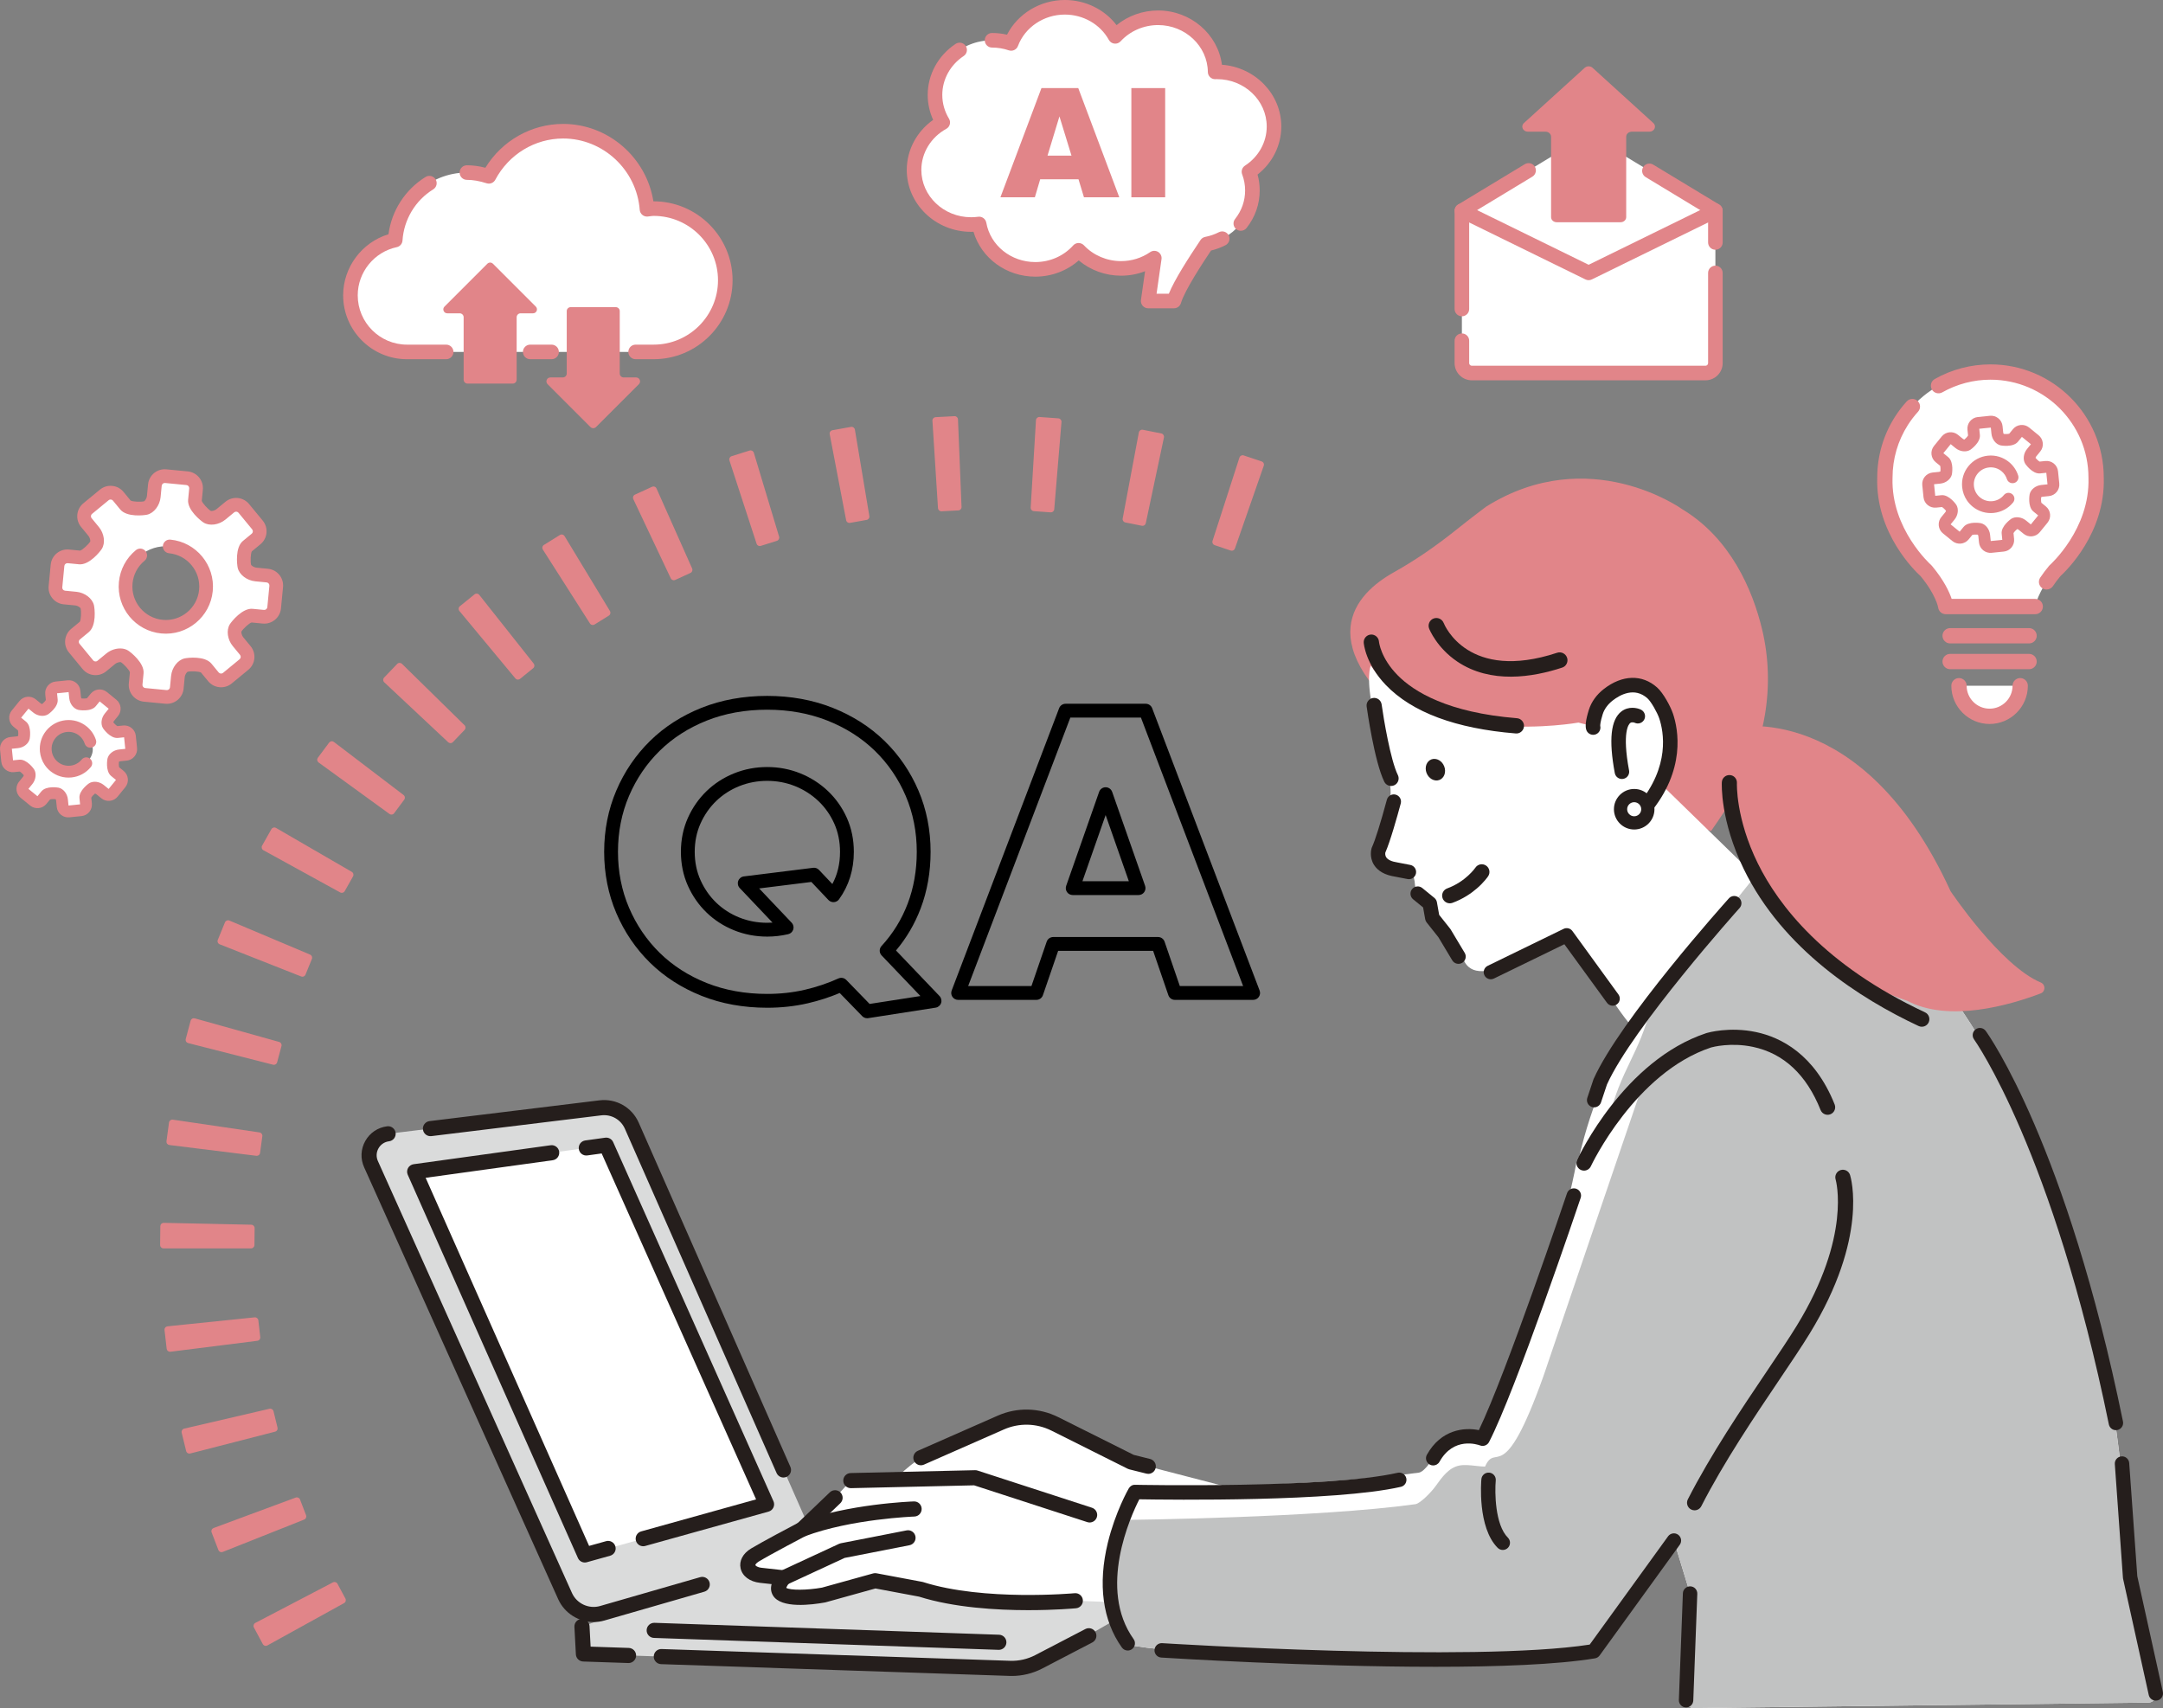
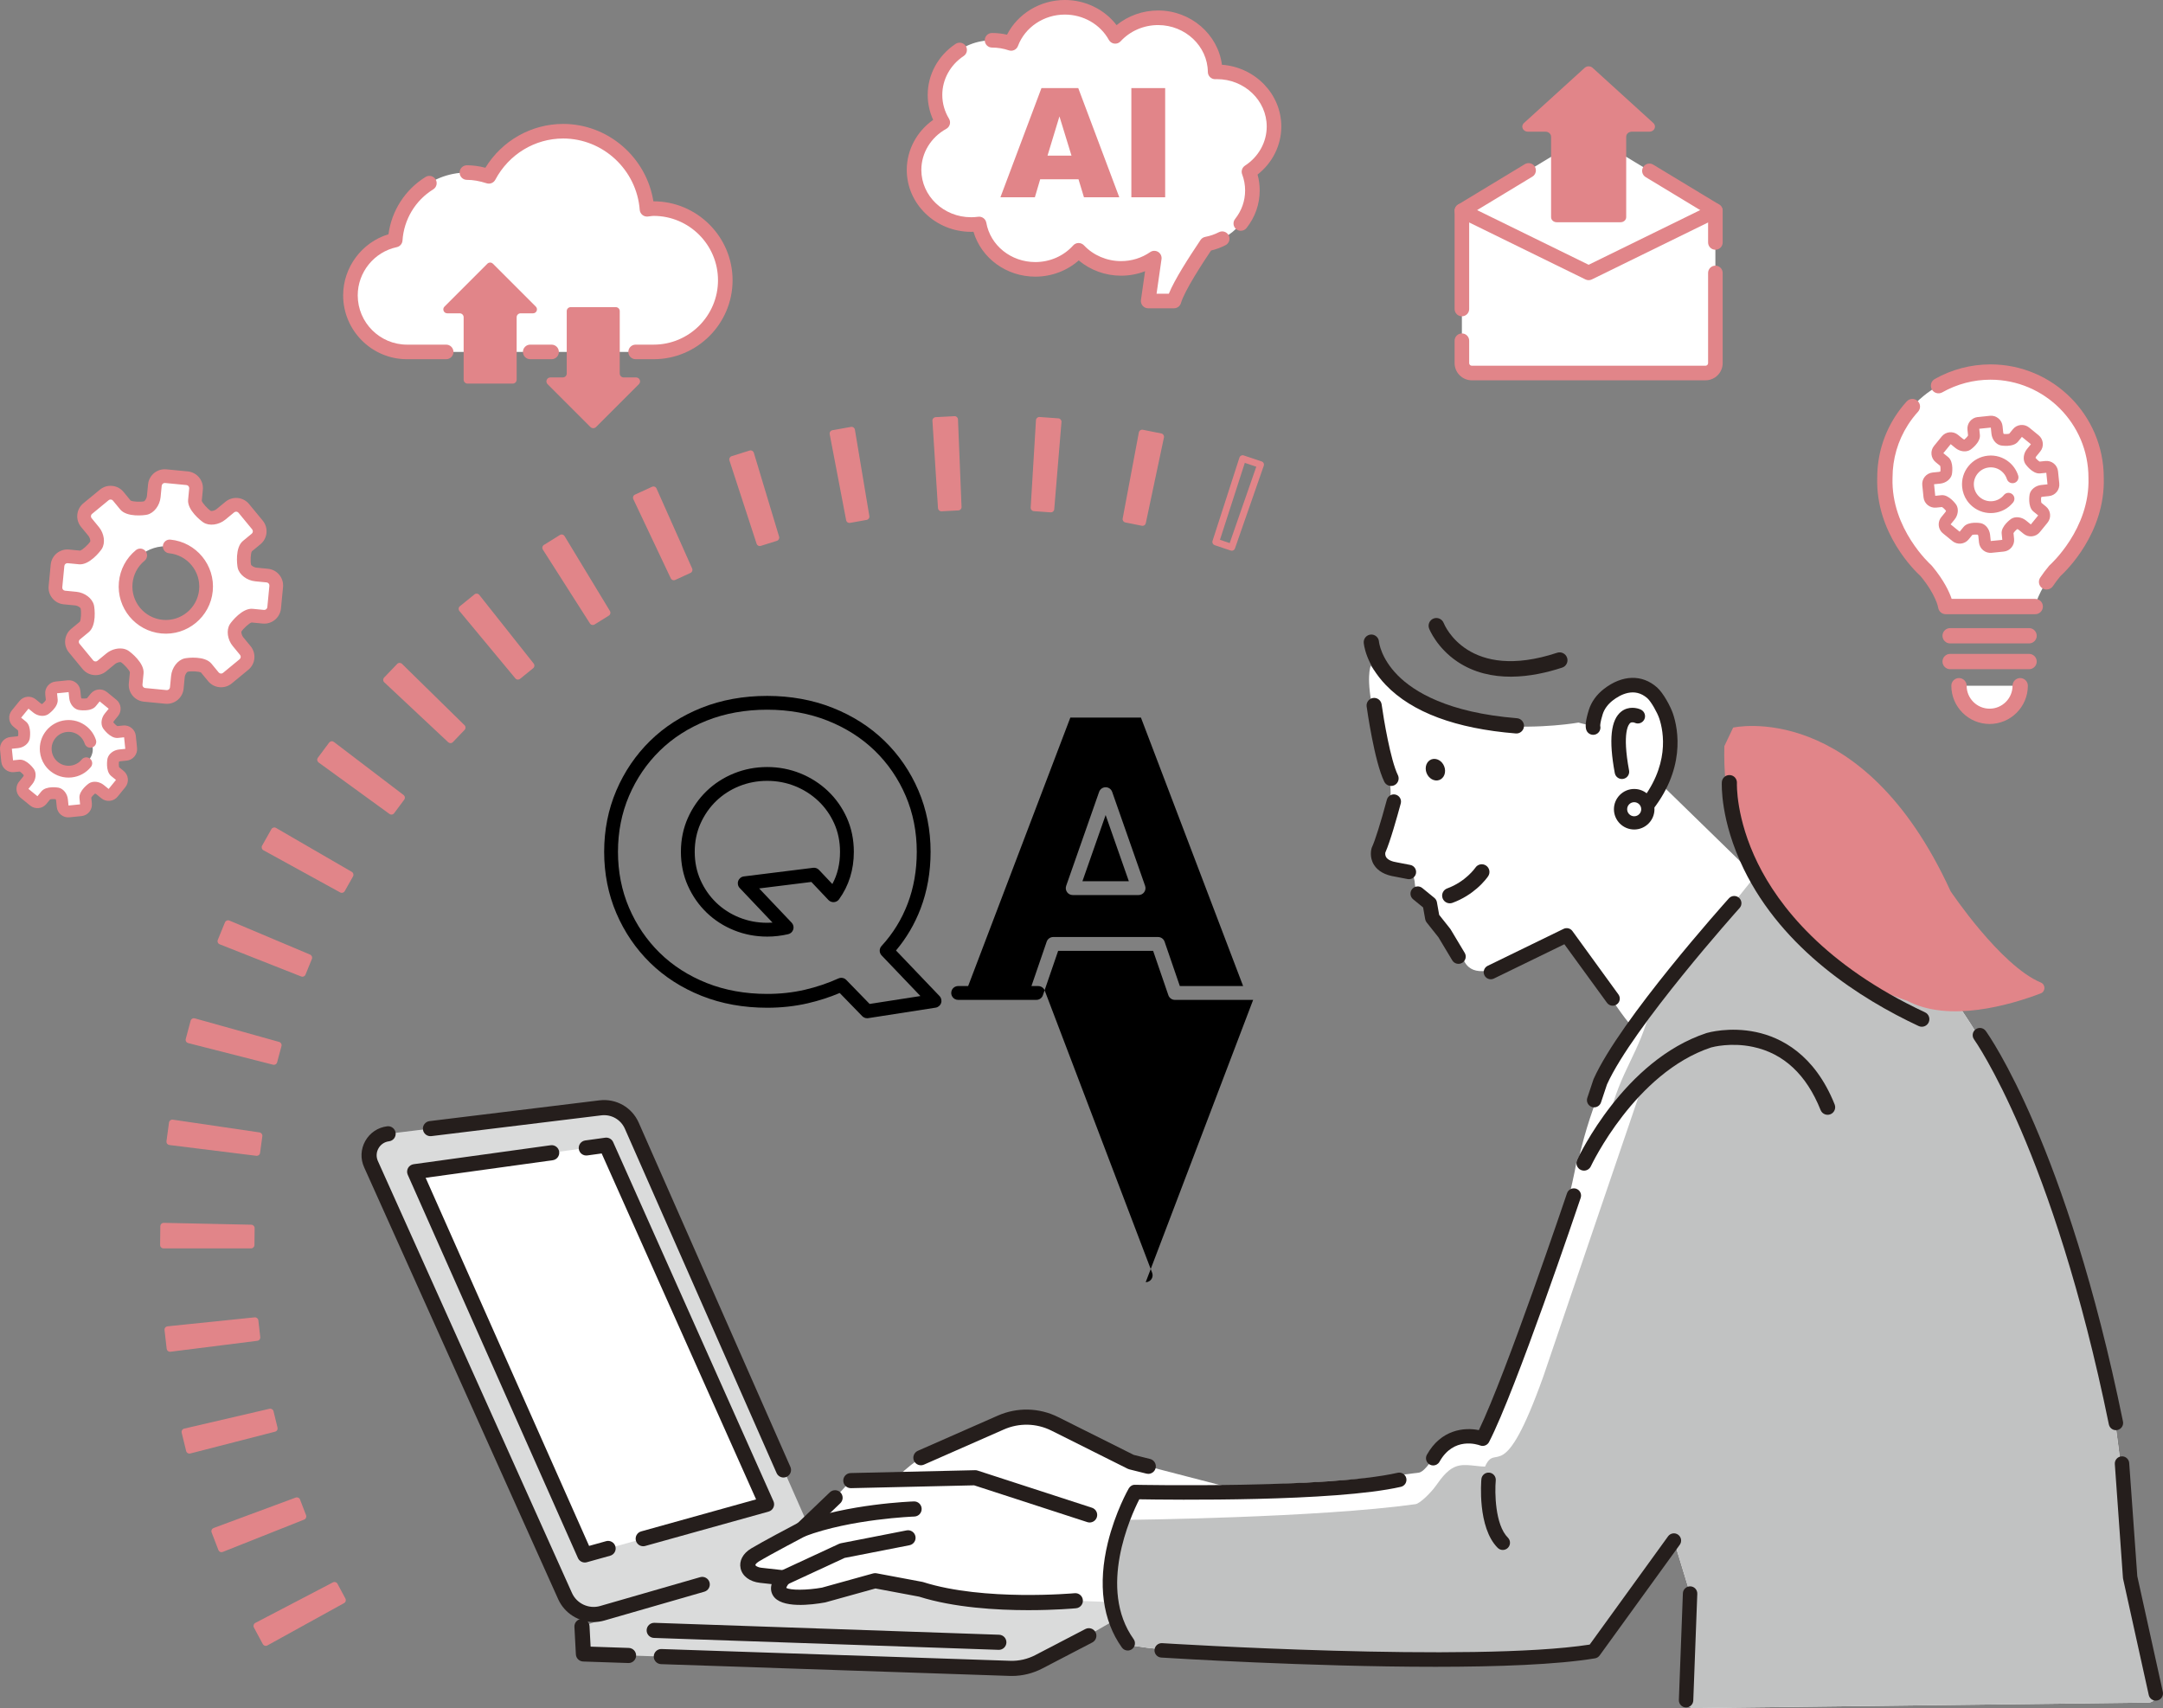
<svg xmlns="http://www.w3.org/2000/svg" id="_レイヤー_1" data-name="レイヤー_1" version="1.1" viewBox="0 0 2348.241 1854.26">
  <rect x="0" y="0" width="2348.241" height="1854.26" fill="#808080" stroke="none" />
  <defs>
    <style>
      .st0 {
        fill: #251e1c;
      }

      .st1 {
        fill: #dadbdb;
      }

      .st2 {
        fill: #e18589;
      }

      .st3 {
        fill: #fff;
      }

      .st4 {
        fill: #c1c2c2;
      }
    </style>
  </defs>
  <g>
-     <path class="st2" d="M1613.421,549.998s-15.77,11.782-32.516,25.186c-21.338,17.08-43.833,32.737-67.69,46.075-41.221,23.046-95.098,77.379,32.711,175.393l311.688,105.477s11.56-16.159,25.062-37.93c33.419-53.889,45.103-118.88,30.428-180.57-10.407-43.749-34.691-99.475-86.836-130.846,0,0-100.914-72.819-212.847-2.786Z" />
    <polygon class="st1" points="631.812 1765.669 633.396 1795.503 1112.981 1811.7 1133.099 1803.126 1161.424 1786.833 1301.845 1706.065 920.917 1664.451 631.812 1765.669" />
    <path class="st0" d="M1098.508,1819.381c-.798,0-1.595-.013-2.394-.04l-378.444-12.78c-4.529-.153-8.077-3.949-7.924-8.478.152-4.527,3.952-8.113,8.478-7.924l378.444,12.78c9.445.323,18.866-1.817,27.248-6.183l54.376-28.305c4.015-2.095,8.974-.531,11.068,3.488,2.093,4.021.53,8.977-3.49,11.068l-54.376,28.307c-10.173,5.296-21.531,8.067-32.986,8.067Z" />
    <path class="st0" d="M682.388,1805.364c-.094,0-.187-.002-.282-.006l-48.986-1.655c-4.253-.143-7.691-3.515-7.917-7.765l-1.584-29.834c-.241-4.526,3.234-8.39,7.759-8.63,4.553-.199,8.389,3.236,8.629,7.759l1.186,22.323,41.468,1.401c4.529.153,8.077,3.949,7.924,8.478-.149,4.434-3.792,7.929-8.196,7.929Z" />
    <path class="st1" d="M421.362,1230.825l16.795-2.054,13.001-1.589,200.618-24.527c14.38-1.758,28.222,6.085,34.105,19.323l203.649,461.407-235.763,67.955c-16.172,4.661-33.315-3.252-40.258-18.584l-210.7-468.918c-6.541-14.445,2.812-31.089,18.552-33.013Z" />
    <path class="st0" d="M644.531,1760.851c-16.185,0-31.57-9.415-38.496-24.71l-210.71-468.939c-4.197-9.269-3.744-19.697,1.253-28.587,4.996-8.889,13.667-14.697,23.79-15.934,4.479-.558,8.589,2.651,9.14,7.15.549,4.499-2.652,8.591-7.151,9.141-4.881.597-9.063,3.396-11.472,7.685-2.41,4.287-2.629,9.315-.6,13.797l210.71,468.939c5.214,11.515,18.329,17.567,30.5,14.062l108.631-31.311c4.356-1.254,8.902,1.259,10.157,5.613,1.256,4.354-1.258,8.902-5.612,10.158l-108.631,31.311c-3.813,1.099-7.684,1.625-11.509,1.625Z" />
    <path class="st0" d="M850.593,1603.957c-3.154,0-6.161-1.829-7.514-4.901l-164.707-373.769c-4.438-9.984-14.725-15.819-25.601-14.486l-184.462,22.552c-4.494.552-8.591-2.651-9.141-7.15-.549-4.499,2.651-8.591,7.15-9.141l184.462-22.552c18.073-2.196,35.202,7.488,42.6,24.136l164.718,373.794c1.828,4.148-.052,8.991-4.2,10.818-1.076.474-2.2.7-3.304.7Z" />
    <path class="st3" d="M1227.98,1587.129l-82.829-41.415c-18.34-9.17-39.812-9.698-58.58-1.44l-86.811,38.197s-135.07,88.494,60.548,97.809h237.536l55.891-60.548-125.754-32.602Z" />
    <path class="st0" d="M1246.618,1599.995c-.659,0-1.328-.081-1.997-.249l-18.63-4.657c-.581-.145-1.144-.353-1.679-.621l-82.83-41.416c-16.209-8.103-35.019-8.562-51.605-1.267l-86.812,38.197c-4.149,1.819-8.99-.057-10.816-4.207-1.825-4.147.059-8.991,4.207-10.816l86.811-38.197c21.07-9.267,44.962-8.684,65.554,1.611l82.025,41.012,17.757,4.44c4.397,1.099,7.069,5.553,5.97,9.95-.932,3.729-4.278,6.219-7.954,6.219Z" />
    <path class="st3" d="M1182.957,1644.572l-124.202-40.366-135.069,3.105-17.078,18.63-35.708,34.155s-38.19,20.076-51.233,27.946c-13.089,7.897-8.919,20.399,6.274,22.087l24.776,2.753c-24.84,31.05,43.471,18.63,43.471,18.63l55.891-15.525,49.681,9.315c68.311,21.735,167.672,12.42,167.672,12.42l164.567,6.21,34.156-99.362-183.197 0Z" />
    <path class="st0" d="M1116.546,1747.967c-34.792,0-80.999-2.768-118.788-14.689l-47.319-8.872-54.055,15.014c-.24.067-.482.122-.728.166-14.094,2.565-47.82,6.955-56.506-7.609-2.203-3.691-2.683-7.798-1.448-12.285l-12.666-1.408c-11.102-1.233-19.154-7.264-21.015-15.739-1.778-8.1,2.487-16.148,11.409-21.529,12.052-7.272,44.332-24.326,50.632-27.643l34.876-33.362c3.276-3.129,8.47-3.018,11.602.258,3.133,3.276,3.018,8.47-.257,11.603l-35.709,34.157c-.553.527-1.177.977-1.854,1.332-.38.201-38.125,20.054-50.812,27.708-3.175,1.915-3.927,3.64-3.857,3.958.126.575,2.045,2.418,6.797,2.947l24.778,2.754c2.973.331,5.53,2.252,6.675,5.015,1.144,2.764.695,5.931-1.173,8.266-2.447,3.06-3.251,4.899-3.514,5.753,4.388,2.731,22.468,2.656,38.745-.256l55.526-15.423c1.207-.335,2.476-.388,3.708-.159l49.682,9.315c.33.061.655.143.976.245,65.892,20.966,163.441,12.159,164.419,12.069,4.504-.428,8.512,2.893,8.934,7.406.422,4.512-2.891,8.512-7.403,8.935-1.864.174-22.845,2.074-51.653,2.074Z" />
    <path class="st0" d="M1182.959,1652.78c-.841,0-1.695-.13-2.538-.405l-122.873-39.932-133.673,3.071c-4.511.07-8.288-3.482-8.392-8.014-.104-4.531,3.484-8.289,8.015-8.392l135.07-3.104c.912-.027,1.845.113,2.724.399l124.201,40.364c4.311,1.401,6.669,6.03,5.268,10.339-1.127,3.467-4.344,5.673-7.803,5.673Z" />
    <path class="st0" d="M850.722,1721.092c-3.097,0-6.062-1.762-7.449-4.759-1.906-4.111-.117-8.991,3.994-10.896l63.653-29.497c.598-.277,1.228-.48,1.875-.608l71.416-13.973c4.451-.868,8.76,2.031,9.629,6.479.87,4.447-2.03,8.757-6.477,9.629l-70.442,13.782-62.752,29.081c-1.117.516-2.291.762-3.446.762Z" />
    <path class="st0" d="M870.901,1668.307c-3.316,0-6.438-2.026-7.678-5.311-1.601-4.239.54-8.975,4.78-10.575,52.527-19.825,121.206-22.401,124.104-22.5,4.548-.218,8.327,3.388,8.483,7.916.158,4.529-3.388,8.329-7.916,8.486-.683.023-68.916,2.595-118.876,21.453-.954.359-1.933.531-2.897.531Z" />
    <path class="st3" d="M1804.605,852.571l-7.691-47.219c-.442-2.71-4.178-3.106-5.176-.548h0l-21.912-19.926c-10.058-19.907-6.534,13.987-56.109-.472,0,0-162.68,29.116-225.497-61.804,0,0-6.153,12.668,3.536,54.274l15.24,66.885c-2.08-.661,12.243,12.443-9.473,69.121-1.957,5.108-2.203,13.55-.345,18.695,2.27,6.284,5.069,10.332,12.674,11.69,2.052.367,4.154-.174,6.17-.704,5.504-1.446,18.823-2.774,20.105,17.712,0,0,.291,8.051,8.454,15.184,3.376,2.95,5.841,6.778,6.843,11.149,1.234,5.382,4.087,12.67,10.677,17.494,3.34,2.445,8.047,7.164,10.395,10.573l3.733,5.422c5.466,7.942,9.05,8.649,11.429,17.992,2.805,11.015,12.868,25.242,48.238,8.517l64.976-31.347c4.543-2.055,64.297,98.774,73.525,100.624l152.443-144.218-122.233-119.094Z" />
    <g>
      <path class="st3" d="M1729.607,789.822s-1.409-3.253,2.797-16.744c2.357-7.56,7.321-13.995,13.57-18.86,10.363-8.069,29.992-17.918,47.801-2.028,5.447,4.86,12.757,18.317,15.068,25.241,6.448,19.317,11.138,58.808-24.158,100.877l-55.078-88.486Z" />
      <path class="st0" d="M1779.619,884.346c-3.334-2.798-3.77-7.769-.972-11.104,34.781-41.456,27.474-79.068,22.72-93.316-2.113-6.331-8.848-18.294-12.839-21.855-14.058-12.546-29.664-3.904-37.712,2.365-5.367,4.18-9.133,9.363-10.888,14.988-2.598,8.329-2.689,11.743-2.666,12.516.905,3.668-.939,7.567-4.522,9.113-3.994,1.731-8.635-.105-10.365-4.099-1.732-3.996-.912-11.266,2.505-22.224,2.716-8.708,8.336-16.569,16.253-22.733,19.987-15.58,41.632-16.198,57.89-1.69,6.83,6.095,14.678,20.781,17.297,28.627,5.595,16.761,14.302,60.882-25.596,108.438-.484.576-1.032,1.065-1.626,1.467-2.842,1.921-6.72,1.819-9.478-.495ZM1737.271,788.115h0ZM1736.85,786.715q-.001-.001-.001-.001 0.0.001.001.001ZM1736.847,786.707c-.001-.003-.002-.004-.003-.007.001.003.001.004.003.007ZM1736.842,786.698c-.001-.003-.002-.006-.004-.009.002.003.003.006.004.009Z" />
    </g>
    <path class="st0" d="M1489.105,920.631c.104-.332.231-.657.378-.976,3.436-7.375,9.33-26.15,16.167-51.509,1.124-4.155,5.419-6.627,9.573-5.505,4.155,1.121,6.625,5.413,5.503,9.571-4.031,14.939-11.556,41.684-16.747,53.283-.166.956-.348,3.16.956,5.16,1.771,2.72,5.958,4.651,12.106,5.587l14.023,2.705c4.226.818,7,4.921,6.184,9.148-.398,2.049-1.567,3.818-3.292,4.985-1.729,1.169-3.809,1.593-5.855,1.196l-13.546-2.62c-10.946-1.692-18.658-6.005-22.92-12.818-5.314-8.494-2.831-17.237-2.53-18.207Z" />
    <path class="st0" d="M1587.797,1044.986c3.444-2.327,4.503-6.97,2.341-10.578l-15.257-25.457c-.178-.295-.374-.58-.59-.849l-11.868-14.945-2.441-13.711c-.331-1.856-1.315-3.531-2.775-4.722l-13.07-10.675c-3.373-2.756-8.341-2.241-11.089,1.117-2.754,3.371-2.253,8.336,1.118,11.09l10.808,8.829,2.278,12.797c.229,1.287.774,2.497,1.588,3.52l12.784,16.097,14.99,25.013c2.238,3.733,7.079,4.945,10.813,2.708.124-.074.248-.153.368-.234Z" />
    <path class="st0" d="M1765.24,844.322c2.52-1.702,3.928-4.791,3.337-7.971-7.772-41.858-.325-50.222,1.248-51.474,1.923-1.507,4.761-.311,4.881-.259,3.919,1.893,8.569.219,10.459-3.701,1.893-3.921.184-8.662-3.737-10.555-4.226-2.041-13.443-3.904-21.11,1.939-11.59,8.854-13.959,30.746-7.241,66.927.794,4.28,4.908,7.106,9.187,6.311,1.099-.203,2.103-.627,2.974-1.216Z" />
    <path class="st0" d="M1568.831,836.645c.107,6.45-4.511,11.19-10.316,10.587-5.804-.603-10.596-6.321-10.703-12.771-.107-6.451,4.511-11.19,10.316-10.587,5.804.603,10.595,6.321,10.703,12.771Z" />
    <path class="st0" d="M1516.049,850.786c-.63.638-1.377,1.184-2.227,1.602-4.07,1.996-8.989.317-10.988-3.753-10.771-21.944-18.805-79.237-19.143-81.664-.623-4.49,2.515-8.637,7.003-9.26,4.492-.623,8.638,2.512,9.262,7.003,2.195,15.818,9.642,60.431,17.62,76.686,1.579,3.22.858,6.97-1.526,9.386Z" />
    <path class="st0" d="M1603.489,964.354c7.843-6.803,11.844-12.739,12.136-13.178,2.544-3.838,1.495-9.012-2.344-11.557-3.83-2.537-8.991-1.49-11.538,2.316-.18.267-10.472,15.149-30.634,22.52-4.314,1.575-6.547,6.368-4.965,10.695,1.582,4.324,6.369,6.548,10.695,4.967,11.44-4.186,20.303-10.258,26.649-15.764Z" />
    <path class="st0" d="M1618.471,1063.074c-2.85,0-5.588-1.591-6.921-4.326-1.859-3.819-.271-8.422,3.549-10.281l82.407-40.123c3.394-1.652,7.494-.595,9.661,2.499l49.954,68.824c2.438,3.477,1.598,8.274-1.881,10.712-3.469,2.435-8.27,1.598-10.71-1.881l-46.189-63.454-76.511,37.252c-1.083.527-2.231.778-3.36.778Z" />
    <path class="st3" d="M2340.411,1838.334l-30.694-140.319c-3.343-111.588-20.081-218.965-49.752-319.176-23.808-80.412-55.95-156.412-95.531-225.889-67.543-118.554-132.47-176.236-135.213-178.643l-35.265-30.858c-.124-.11-.252-.215-.382-.316l-44.112-34.114c-3.551-2.741-8.646-2.13-11.441,1.38l-163.626,205.484c-.076.098-.153.196-.226.297-26.21,36.175-46.224,82.764-59.497,138.485-1.514,2.615-2.297,4.147-2.333,4.22-.361.707-.618,1.464-.759,2.245-21.204,115.843-89.57,272.836-101.953,300.699-2.884-.03-6.529-.432-9.873-.801-6.282-.694-12.776-1.409-18.053-.347-11.398,2.288-18.699,12.489-25.759,22.355-5.009,7.001-10.688,14.934-15.63,15.628-105.765,14.829-299.31,17.192-301.252,17.214-2.78.03-5.354,1.468-6.841,3.817-18.375,29.044-38.255,73.39-28.61,119.719,5.894,28.308,20.11,43.888,20.712,44.538,1.264,1.363,2.954,2.256,4.791,2.534,163.484,24.673,492.05,9.061,495.347,8.899,2.246-.111,4.348-1.137,5.816-2.84,21.055-24.423,50.283-64.801,86.984-120.151l17.57,57.529-4.356,115.824c-.084,2.245.757,4.426,2.324,6.035,1.546,1.586,3.666,2.479,5.877,2.479.033,0,.067,0,.099-.002l493.722-5.967c2.467-.029,4.79-1.167,6.324-3.098,1.534-1.93,2.119-4.451,1.592-6.859Z" />
    <path class="st4" d="M2340.411,1838.334l-30.694-140.319c-3.343-111.588-20.081-218.965-49.752-319.176-23.808-80.412-55.95-156.412-95.531-225.889-67.543-118.554-132.47-176.236-135.213-178.643l-35.265-30.858c-.124-.11-.252-.215-.382-.316l-44.112-34.114c-3.551-2.741-8.646-2.13-11.441,1.38l-130.206,162.656c-.076.098-15.399,19.716-15.429,19.837-12.64,51.651-33.013,67.709-46.286,123.43-1.514,2.615,35.302-33.134,35.266-33.061-.361.707-105.53,310.032-105.797,310.78-44.082,123.43-50.986,70.22-63.368,98.083-2.884-.03-6.529-.432-9.873-.801-6.282-.694-12.777-1.408-18.053-.348-11.398,2.288-18.699,12.49-25.759,22.355-5.009,7.001-16.863,18.876-21.806,19.57-105.765,14.829-312.695,17.059-314.637,17.082-2.78.03,1.487-2.349,0,0-18.375,29.044-19.837,59.511-18.463,89.432,1.327,28.885,20.11,43.888,20.712,44.538,1.264,1.363,2.954,2.256,4.791,2.534,163.484,24.673,492.05,9.061,495.347,8.899,2.246-.111,4.348-1.137,5.816-2.84,21.055-24.423,50.283-64.801,86.984-120.151l17.57,57.529-4.356,115.824c-.084,2.245.757,4.426,2.324,6.035,1.546,1.586,3.666,2.479,5.877,2.479.033,0,.067,0,.099-.002l493.722-5.967c2.467-.029,4.79-1.167,6.324-3.098,1.534-1.93,2.119-4.451,1.592-6.859Z" />
    <path class="st0" d="M1719.646,1270.812c-1.155,0-2.328-.245-3.446-.762-4.109-1.905-5.898-6.779-3.994-10.89,2.037-4.402,50.947-108.152,140.426-137.693.081-.027.161-.051.241-.075.994-.294,24.646-7.134,53.628-.986,26.843,5.694,63.425,23.941,85.264,78.54,1.682,4.208-.365,8.985-4.572,10.668-4.21,1.68-8.985-.363-10.668-4.571-15.372-38.434-40.078-61.508-73.43-68.583-24.087-5.107-43.932.211-45.465.64-82.554,27.358-130.064,127.946-130.534,128.959-1.39,2.993-4.354,4.753-7.45,4.753Z" />
    <polygon class="st3" points="450.167 1271.967 634.917 1688.017 832.212 1633.053 658.178 1243.193 450.167 1271.967" />
    <path class="st0" d="M698.287,1678.57c-3.591,0-6.889-2.378-7.9-6.007-1.216-4.365,1.337-8.891,5.702-10.107l124.748-34.753-167.639-375.537-15.573,2.154c-4.483.636-8.633-2.513-9.253-7.005-.621-4.489,2.515-8.631,7.003-9.252l21.679-2.999c3.623-.489,7.129,1.449,8.617,4.784l174.033,389.859c.974,2.181.949,4.676-.067,6.836-1.017,2.162-2.923,3.773-5.223,4.413l-133.92,37.308c-.737.204-1.478.304-2.208.304Z" />
    <path class="st0" d="M634.915,1696.224c-3.174,0-6.155-1.852-7.497-4.875l-184.75-416.051c-1.046-2.357-.925-5.068.329-7.322,1.254-2.251,3.493-3.784,6.046-4.137l148.769-20.578c4.492-.625,8.633,2.513,9.253,7.004.621,4.49-2.515,8.631-7.004,9.252l-137.969,19.083,177.449,399.61,18.449-5.139c4.362-1.21,8.89,1.338,10.106,5.703,1.217,4.365-1.337,8.891-5.703,10.106l-25.275,7.041c-.733.204-1.473.302-2.204.302Z" />
    <path class="st0" d="M1084.394,1791.042c-.096,0-.192-.002-.288-.006l-374.167-12.941c-4.529-.157-8.074-3.956-7.917-8.484.157-4.529,3.951-8.05,8.484-7.918l374.167,12.941c4.53.157,8.074,3.956,7.917,8.484-.153,4.434-3.795,7.924-8.196,7.924Z" />
    <path class="st2" d="M2215.57,1066.592c-43.967-18.404-97.949-99.141-97.949-99.141-96.064-209.656-236.048-177.59-236.048-177.59l-9.555,20.145c-5.5,216.306,198.207,276.252,198.207,276.252,45.474,24.364,112.218,4.707,145.196-7.806,5.421-2.057,5.497-9.621.148-11.86Z" />
    <path class="st0" d="M2085.883,1114.591c-.996-.063-1.997-.311-2.954-.759-63.114-29.533-147.273-83.058-189.795-170.34-25.723-52.798-23.939-92.65-23.85-94.321.238-4.525,4.102-7.999,8.627-7.76,4.568.169,7.995,4.095,7.761,8.617-.03.685-1.432,38.258,22.683,87.232,22.407,45.503,72.088,110.495,181.529,161.707,4.104,1.921,5.875,6.806,3.955,10.91-1.474,3.147-4.687,4.922-7.956,4.714Z" />
-     <path class="st0" d="M1839.693,1639.58c-1.258,0-2.533-.29-3.729-.902-4.035-2.062-5.634-7.005-3.572-11.041,24.853-48.64,58.452-98.503,85.449-138.567,13.084-19.416,24.381-36.184,32.857-50.014,59.732-97.459,42.323-157.988,42.14-158.588-1.315-4.319,1.099-8.91,5.412-10.248,4.308-1.336,8.891,1.04,10.249,5.346.856,2.71,20.228,67.587-43.808,172.068-8.661,14.13-20.052,31.034-33.239,50.606-26.751,39.699-60.044,89.105-84.448,136.866-1.45,2.84-4.329,4.474-7.312,4.474Z" />
    <g>
      <path class="st0" d="M1690.543,708.605c-96.395,31.823-122.179-29.66-123.226-32.287-1.709-4.344-6.627-6.534-10.965-4.873-2.109.813-3.766,2.385-4.675,4.444-.919,2.079-.969,4.396-.138,6.524.327.838,8.287,20.735,30.457,35.723,36.331,24.555,82.025,17.143,113.958,6.601.512-.169,1-.381,1.461-.636.437-.243.85-.524,1.235-.84.003-.004.005-.006.007-.007.165-.139.33-.284.48-.429,2.344-2.253,3.186-5.711,2.14-8.815-1.498-4.436-6.314-6.862-10.735-5.404Z" />
      <path class="st0" d="M1646.894,779.687c-74.986-6.041-111.823-28.685-129.523-46.617-18.402-18.65-20.247-35.87-20.314-36.57-.346-4.529-4.317-7.954-8.852-7.635-4.552.329-8.008,4.3-7.685,8.857.067.927,1.891,22.94,24.059,45.981,28.486,29.606,75.92,47.271,140.979,52.513l.003-.001c1.649.133,3.262-.218,4.675-1.002.48-.267.938-.583,1.365-.946,1.687-1.437,2.712-3.442,2.89-5.651.367-4.558-3.042-8.565-7.597-8.93Z" />
    </g>
    <path class="st0" d="M1730.672,1202.112c-.819,0-1.653-.131-2.475-.403-4.103-1.368-6.319-5.801-4.953-9.903l6.612-19.837c.084-.246.178-.489.285-.727,28.824-64.299,141.989-190.645,146.792-195.993,2.889-3.213,7.839-3.48,11.054-.591,3.218,2.889,3.482,7.838.594,11.054-1.159,1.29-115.896,129.381-143.996,191.585l-6.486,19.46c-1.094,3.281-4.149,5.356-7.428,5.356Z" />
    <path class="st0" d="M1555.934,1590.867c-1.292,0-2.6-.322-3.809-.997-3.776-2.109-5.125-6.876-3.017-10.651,15.313-27.419,40.635-29.954,56.408-26.692,29.787-61.795,95.02-255.143,95.695-257.153,1.381-4.095,5.811-6.29,9.919-4.921,4.097,1.381,6.3,5.822,4.921,9.918-2.875,8.529-70.691,209.522-99.476,265.059-1.831,3.535-6.031,5.136-9.754,3.705-2.862-1.057-28.722-9.717-44.046,17.718-1.434,2.567-4.097,4.013-6.842,4.013Z" />
    <path class="st0" d="M1224.328,1791.778c-2.445,0-4.852-1.141-6.38-3.284-20.944-29.366-26.216-68.687-15.244-113.709,8.132-33.369,22.136-57.962,22.727-58.993,1.426-2.478,4.054-4.079,6.952-3.925,2.091.044,209.631,4.17,284.95-13.05,4.223-.955,8.414,1.674,9.377,5.887.963,4.215-1.672,8.414-5.887,9.377-71.599,16.365-251.368,14.089-283.946,13.529-9.443,18.524-45.277,96.977-6.181,151.795,2.51,3.519,1.691,8.406-1.828,10.918-1.379.984-2.967,1.455-4.539,1.455Z" />
    <path class="st0" d="M1631.486,1682.606c-2.004,0-4.006-.764-5.536-2.292-22.174-22.176-17.883-72.444-17.689-74.574.393-4.301,4.181-7.457,8.501-7.085,4.304.39,7.478,4.194,7.093,8.498-1.12,12.488-.934,47.989,13.168,62.088,3.056,3.058,3.056,8.014,0,11.072-1.53,1.528-3.532,2.292-5.536,2.292Z" />
    <path class="st0" d="M1558.09,1809.439c-136.727,0-287.999-9.437-297.389-10.031-4.314-.272-7.593-3.993-7.318-8.307.272-4.317,4.019-7.595,8.307-7.318,3.393.217,337.898,21.088,464.147,1.544l85.081-117.526c2.541-3.503,7.428-4.286,10.934-1.75,3.501,2.535,4.285,7.431,1.75,10.934l-86.985,120.153c-1.212,1.669-3.033,2.797-5.068,3.132-41.56,6.855-105.737,9.17-173.458,9.17Z" />
    <path class="st0" d="M1830.477,1853.574c-.1,0-.199-.003-.298-.005-4.322-.162-7.692-3.796-7.53-8.116l4.356-115.823c.162-4.319,3.875-7.603,8.116-7.53,4.322.162,7.692,3.796,7.53,8.116l-4.356,115.823c-.16,4.22-3.629,7.535-7.818,7.535Z" />
    <path class="st0" d="M2297.121,1552.566c-3.642,0-6.904-2.556-7.661-6.263-60.675-296.879-145.503-416.791-146.353-417.969-2.53-3.506-1.74-8.399,1.764-10.931,3.506-2.527,8.401-1.742,10.931,1.764,3.548,4.916,87.65,123.837,148.995,424.002.866,4.236-1.865,8.372-6.101,9.236-.528.11-1.057.162-1.575.162Z" />
    <path class="st0" d="M2340.403,1846.164c-3.592,0-6.829-2.488-7.637-6.143l-27.854-126.087c-.081-.371-.136-.749-.162-1.13l-8.815-123.429c-.309-4.312,2.938-8.058,7.25-8.364,4.304-.356,8.056,2.938,8.364,7.25l8.775,122.855,27.731,125.53c.931,4.22-1.735,8.398-5.957,9.332-.568.126-1.135.186-1.695.186Z" />
    <g>
      <circle class="st3" cx="1774.147" cy="878.485" r="14.822" transform="translate(511.546 2403.337) rotate(-76.717)" />
      <path class="st0" d="M1774.148,900.487c-12.132,0-22.001-9.871-22.001-22.002,0-12.13,9.869-22,22.001-22,12.132,0,22.001,9.869,22.001,22,0,12.131-9.869,22.002-22.001,22.002ZM1774.148,870.841c-4.215,0-7.643,3.429-7.643,7.644,0,4.216,3.428,7.644,7.643,7.644,4.215,0,7.642-3.428,7.642-7.644,0-4.215-3.428-7.644-7.642-7.644Z" />
    </g>
  </g>
  <g>
    <path class="st3" d="M273.549,668.327c-5.888-.569-15.402,9.584-17.719,13.29-2.317,3.705-1.142,10.468,2.623,15.033l7.888,9.577c3.755,4.564,3.096,11.377-1.462,15.132l-18.04,14.864c-4.569,3.755-11.377,3.096-15.137-1.463l-7.894-9.583c-3.755-4.563-17.525-4.163-21.818-3.151-4.304,1.006-8.29,6.656-8.86,12.545l-1.191,12.325c-.569,5.889-5.854,10.241-11.752,9.671l-23.258-2.248c-5.882-.569-10.235-5.852-9.666-11.741l1.192-12.325c.569-5.889-9.584-15.397-13.29-17.714-3.7-2.323-10.463-1.141-15.027,2.618l-9.583,7.888c-4.559,3.76-11.372,3.102-15.132-1.458l-14.859-18.044c-3.766-4.559-3.107-11.373,1.463-15.132l9.572-7.895c4.57-3.76,4.163-17.525,3.152-21.829-1.006-4.299-6.651-8.286-12.539-8.854l-12.331-1.192c-5.883-.569-10.235-5.853-9.666-11.741l2.248-23.263c.569-5.888,5.852-10.235,11.735-9.666l12.331,1.192c5.883.569,15.398-9.589,17.715-13.295,2.317-3.701,1.142-10.463-2.624-15.028l-7.883-9.582c-3.765-4.565-3.107-11.373,1.464-15.138l18.033-14.854c4.559-3.761,11.378-3.102,15.127,1.462l7.899,9.583c3.76,4.559,17.526,4.147,21.836,3.142,4.298-1.012,8.285-6.657,8.854-12.54l1.192-12.331c.569-5.882,5.853-10.241,11.735-9.672l23.258,2.248c5.899.57,10.251,5.86,9.682,11.742l-1.191,12.325c-.569,5.889,9.584,15.396,13.289,17.72,3.705,2.317,10.469,1.136,15.027-2.619l9.582-7.888c4.564-3.76,11.373-3.102,15.132,1.463l14.86,18.034c3.754,4.569,3.096,11.378-1.463,15.138l-9.576,7.889c-4.565,3.759-4.159,17.531-3.153,21.835,1.007,4.303,6.657,8.291,12.55,8.861l12.319,1.19c5.894.57,10.246,5.848,9.678,11.736l-2.248,23.263c-.569,5.888-5.853,10.241-11.747,9.671l-12.325-1.191ZM184.25,593.202c-12.026-1.163-23.384,2.66-32.025,9.78-8.642,7.119-14.568,17.534-15.73,29.556-2.323,24.037,15.288,45.407,39.34,47.732,24.036,2.323,45.413-15.278,47.736-39.316,2.324-24.043-15.284-45.428-39.321-47.752Z" />
    <path class="st2" d="M179.47,763.968l-23.258-2.248c-9.982-.965-17.318-9.872-16.353-19.858l1.163-12.031c-.627-2.525-6.585-8.976-9.799-10.985-.71-.28-3.876.007-6.358,2.051l-9.585,7.888c-3.73,3.079-8.458,4.521-13.305,4.053-.001-0-.004-.001-.004-.001-4.844-.468-9.207-2.782-12.287-6.521l-14.862-18.047c-3.081-3.729-4.524-8.456-4.057-13.303.467-4.848,2.788-9.217,6.537-12.3l9.352-7.715c1.357-2.211,1.714-10.912.855-14.561-.308-.748-2.761-2.841-6.015-3.155l-12.331-1.192c-9.982-.965-17.318-9.873-16.352-19.858l2.248-23.264c.965-9.982,9.87-17.318,19.853-16.353l12.035,1.163c2.526-.631,8.979-6.593,10.988-9.806.278-.71-.009-3.873-2.054-6.352l-7.889-9.59c-3.081-3.734-4.522-8.464-4.054-13.309.468-4.844,2.788-9.21,6.532-12.294l18.033-14.854c3.737-3.082,8.465-4.522,13.312-4.053.003 0.0.005.001.008.001,4.847.471,9.209,2.791,12.282,6.534l7.71,9.353c2.211,1.35,10.925,1.704,14.589.849.73-.303,2.826-2.757,3.141-6.013l1.192-12.331c.965-9.985,9.871-17.323,19.853-16.358l23.258,2.248c9.992.966,17.335,9.874,16.37,19.86l-1.163,12.032c.628,2.52,6.592,8.98,9.81,10.998.7.267,3.865-.013,6.348-2.057l9.584-7.891c7.739-6.372,19.225-5.264,25.598,2.477l14.859,18.032c6.367,7.751,5.255,19.233-2.471,25.605l-9.363,7.713c-1.353,2.211-1.712,10.923-.857,14.581.306.74,2.763,2.836,6.024,3.151l12.32,1.191c9.988.966,17.328,9.871,16.364,19.854l-2.249,23.263c-.965,9.985-9.876,17.323-19.863,16.357l-12.033-1.163c-2.525.629-8.981,6.589-10.992,9.804-.276.706.008,3.873,2.056,6.356l7.891,9.582c6.371,7.745,5.26,19.229-2.476,25.601l-18.037,14.861c-7.75,6.37-19.231,5.26-25.605-2.469l-7.717-9.37c-2.219-1.357-10.911-1.716-14.551-.855-.755.309-2.849,2.764-3.163,6.021l-1.192,12.324c-.965,9.986-9.879,17.323-19.87,16.357ZM132.283,704.021c2.503.242,4.849.973,6.836,2.22,2.955,1.846,17.811,13.608,16.736,24.728l-1.191,12.324c-.173,1.792,1.191,3.45,2.979,3.623l23.258,2.248c1.797.174,3.462-1.192,3.635-2.983l1.191-12.324c.883-9.137,7.146-17.336,14.57-19.072,3.376-.795,22.104-3.023,29.253,5.665l7.891,9.58c1.141,1.388,3.281,1.589,4.675.447l18.032-14.858c1.385-1.141,1.591-3.279.449-4.667l-7.886-9.574c-5.838-7.079-7.21-17.272-3.189-23.704,1.859-2.97,13.63-17.822,24.741-16.748l12.325,1.191c1.793.173,3.455-1.194,3.628-2.983l2.248-23.264c.173-1.788-1.197-3.445-2.99-3.618l-12.32-1.191c-9.138-.883-17.338-7.147-19.076-14.569-.793-3.396-2.998-22.134,5.667-29.27l9.576-7.886c1.383-1.142,1.589-3.285.444-4.678l-14.852-18.025c-1.14-1.384-3.275-1.594-4.665-.452l-9.584,7.891c-7.084,5.833-17.267,7.202-23.699,3.18-2.973-1.865-17.818-13.649-16.746-24.74l1.192-12.325c.173-1.79-1.199-3.45-2.996-3.624l-23.258-2.248c-1.788-.173-3.445,1.194-3.618,2.985l-1.192,12.331c-.882,9.121-7.137,17.317-14.55,19.064-3.41.795-22.146,2.996-29.278-5.647l-7.902-9.586c-.749-.913-1.72-1.131-2.234-1.181h-.001c-.517-.05-1.515-.021-2.422.726l-18.035,14.855c-.914.753-1.134,1.73-1.184,2.245-.05.513-.021,1.511.729,2.42l7.889,9.591c5.839,7.078,7.211,17.269,3.184,23.701-1.855,2.964-13.624,17.823-24.733,16.749l-12.331-1.192c-1.788-.173-3.445,1.192-3.617,2.979l-2.249,23.264c-.173,1.79,1.192,3.45,2.979,3.622l12.331,1.192c9.133.883,17.329,7.143,19.066,14.562.795,3.385,3.019,22.121-5.671,29.268l-9.562,7.888c-.919.755-1.138,1.73-1.188,2.245-.05.512-.021,1.508.727,2.413l14.867,18.053c.746.903,1.723,1.123,2.238,1.173.515.05,1.514.021,2.418-.726l9.591-7.893c4.899-4.036,11.279-5.934,16.872-5.394ZM86.865,674.779c-.002.001-.003.004-.006.005l.006-.005ZM175.119,687.671c-28.093-2.715-48.74-27.769-46.026-55.849,1.315-13.608,7.85-25.889,18.402-34.58,3.169-2.613,7.858-2.16,10.468,1.012,2.612,3.17,2.16,7.856-1.012,10.468-7.484,6.167-12.121,14.878-13.054,24.531-1.925,19.917,12.723,37.688,32.652,39.614,19.921,1.925,37.693-12.712,39.618-32.629,1.926-19.928-12.713-37.709-32.634-39.635-4.088-.395-7.082-4.029-6.687-8.118.395-4.088,4.029-7.082,8.118-6.687,28.084,2.715,48.722,27.777,46.007,55.87-2.714,28.08-27.77,48.717-55.854,46.002Z" />
    <path class="st3" d="M18.664,783.895c-2.605-2.122-3-5.986-.88-8.588l8.374-10.282c2.12-2.603,5.981-2.995,8.586-.874l5.445,4.435c2.605,2.122,6.475,2.767,8.598,1.433,2.123-1.335,7.781-6.729,7.439-10.066l-.716-7.003c-.339-3.336,2.112-6.345,5.449-6.691l13.19-1.347c3.338-.342,6.347,2.11,6.689,5.447l.719,7.005c.341,3.333,2.598,6.508,5.017,7.052,2.422.541,10.311.756,12.431-1.847l4.436-5.447c2.118-2.6,5.984-2.998,8.591-.874l10.28,8.372c2.6,2.118,2.993,5.984.875,8.584l-4.439,5.45c-2.118,2.6-2.761,6.468-1.431,8.591,1.337,2.125,6.727,7.783,10.063,7.444l7.01-.715c3.333-.346,6.346,2.109,6.686,5.445l1.348,13.187c.342,3.342-2.108,6.351-5.449,6.691l-7.003.721c-3.34.339-6.513,2.599-7.054,5.016-.543,2.419-.758,10.313,1.842,12.431l5.45,4.439c2.6,2.118,2.997,5.979.877,8.582l-8.374,10.282c-2.12,2.603-5.984,2.998-8.584.88l-5.45-4.439c-2.603-2.12-6.47-2.764-8.591-1.431-2.126,1.333-7.782,6.724-7.438,10.064l.712,7.004c.344,3.34-2.109,6.351-5.447,6.689l-13.194,1.351c-3.336.34-6.348-2.114-6.686-5.449l-.719-7.006c-.341-3.337-2.599-6.512-5.018-7.051-2.419-.543-10.309-.759-12.428,1.844l-4.437,5.447c-2.12,2.603-5.984,2.998-8.584.88l-10.28-8.373c-2.607-2.123-3.002-5.987-.883-8.59l4.436-5.447c2.12-2.603,2.765-6.473,1.431-8.596-1.328-2.121-6.724-7.777-10.059-7.434l-7.008.717c-3.336.339-6.345-2.112-6.69-5.449l-1.347-13.194c-.341-3.333,2.111-6.345,5.447-6.688l7.003-.717c3.34-.34,6.513-2.599,7.056-5.018.544-2.42.756-10.311-1.846-12.431l-5.447-4.437ZM98.068,805.298c-2.619-3.833-4.089-8.495-7.957-11.646-10.624-8.653-26.26-7.051-34.915,3.576-8.653,10.624-7.052,26.254,3.572,34.907,10.631,8.658,26.261,7.063,34.914-3.561,0,0,12.343-11.63,4.386-23.276Z" />
    <path class="st2" d="M20.712,848.534l4.438-5.446c.403-.495.611-1.142.669-1.549-.968-1.242-3.159-3.328-4.383-3.97l-6.299.643c-6.862.698-13.018-4.316-13.722-11.182l-1.351-13.195c-.699-6.858,4.313-13.014,11.182-13.725l7.009-.717c.612-.061,1.199-.349,1.526-.586.188-1.6.116-4.636-.29-5.963l-4.877-3.972c-2.593-2.109-4.206-5.105-4.548-8.436-.343-3.333.63-6.593,2.74-9.183l8.376-10.285c4.359-5.35,12.262-6.156,17.614-1.794l5.446,4.435c.497.403,1.143.616,1.552.671,1.246-.975,3.333-3.168,3.974-4.391l-.644-6.294c-.695-6.856,4.318-13.011,11.184-13.722l13.188-1.347c3.319-.34,6.578.637,9.174,2.752,2.598,2.11,4.215,5.106,4.551,8.423l.72,7.011c.062.61.367,1.216.588,1.527,1.605.188,4.637.116,5.962-.291l3.974-4.88c4.359-5.354,12.265-6.16,17.62-1.797l10.279,8.373c2.586,2.106,4.197,5.104,4.539,8.435.34,3.333-.635,6.593-2.74,9.175l-4.439,5.451c-.402.494-.611,1.141-.668,1.548.977,1.248,3.167,3.334,4.39,3.977l6.279-.64c3.321-.345,6.58.631,9.179,2.746,2.601,2.118,4.216,5.113,4.556,8.429l1.349,13.19c.34,3.321-.638,6.58-2.752,9.176-2.115,2.598-5.112,4.214-8.425,4.55l-7.008.721c-.614.062-1.202.351-1.531.588-.188,1.6-.116,4.636.291,5.963l4.88,3.974c5.359,4.356,6.16,12.256,1.8,17.61l-8.373,10.281c-2.107,2.588-5.103,4.202-8.434,4.543-3.333.341-6.593-.634-9.177-2.74l-5.451-4.438c-.496-.402-1.142-.613-1.55-.669-1.243.972-3.33,3.163-3.969,4.385l.636,6.287c.343,3.324-.633,6.584-2.752,9.184-2.116,2.595-5.111,4.212-8.424,4.545l-13.195,1.35c-3.319.338-6.578-.639-9.174-2.754-2.595-2.12-4.211-5.112-4.548-8.424l-.72-7.009c-.064-.613-.362-1.196-.588-1.53-1.602-.189-4.636-.116-5.962.291l-3.974,4.878c-4.357,5.352-12.256,6.161-17.611,1.804l-10.281-8.373c-.969-.789-1.788-1.692-2.454-2.675-3.023-4.46-2.92-10.559.65-14.945ZM44.895,859.171c5.362-6.586,18.68-4.084,18.802-4.056,5.166,1.153,9.377,6.48,10.004,12.66l.688,6.693,12.557-1.286-.677-6.683c-.865-8.372,10.299-16.088,10.409-16.157,4.495-2.821,11.247-2.027,16.055,1.89l5.205,4.238,7.974-9.79-5.203-4.238c-6.586-5.368-4.08-18.684-4.051-18.81,1.156-5.164,6.484-9.37,12.66-9.998l6.691-.689-1.284-12.553-6.696.683c-8.477.859-16.063-10.31-16.149-10.423-2.816-4.496-2.018-11.246,1.893-16.05l4.239-5.207-9.793-7.977-4.238,5.204c-5.358,6.58-18.677,4.087-18.813,4.056-5.165-1.159-9.365-6.485-9.996-12.658l-.687-6.691-12.559,1.282.684,6.687c.869,8.495-10.292,16.081-10.408,16.155-4.496,2.825-11.254,2.03-16.066-1.892l-5.204-4.237-7.975,9.791,5.206,4.239c6.604,5.362,4.082,18.684,4.056,18.808-1.157,5.168-6.485,9.375-12.666,10.002l-6.687.682,1.284,12.564,6.686-.683c8.387-.864,16.113,10.306,16.149,10.4,2.827,4.494,2.034,11.251-1.886,16.065l-4.24,5.205,9.795,7.976,4.239-5.202ZM20.06,793.307l-.006-.004c.001.002.005.003.006.005l-.001-.001ZM86.978,873.494h0ZM99.039,865.205c-.002-.003-.002-.007-.003-.009l.003.009ZM135.041,800.36h0ZM43.368,816.074c-.85-8.299,1.584-16.432,6.851-22.898,5.268-6.469,12.74-10.499,21.041-11.351,8.302-.85,16.436,1.582,22.905,6.849,4.702,3.834,8.165,8.903,10.014,14.662,1.083,3.375-.775,6.989-4.15,8.072-3.375,1.083-6.985-.781-8.071-4.15-1.085-3.388-3.126-6.372-5.899-8.631-3.809-3.102-8.6-4.534-13.49-4.033-4.891.5-9.293,2.876-12.398,6.687-3.102,3.809-4.535,8.598-4.034,13.486.499,4.889,2.872,9.293,6.683,12.392,3.814,3.104,8.605,4.539,13.495,4.042,4.888-.5,9.288-2.872,12.391-6.681,2.237-2.749,6.28-3.163,9.029-.923,2.745,2.239,3.163,6.279.923,9.028-5.266,6.468-12.738,10.497-21.039,11.344-8.298.846-16.432-1.589-22.902-6.859-2.405-1.957-4.47-4.219-6.162-6.716-2.86-4.219-4.65-9.107-5.184-14.321Z" />
  </g>
  <g>
    <path class="st3" d="M709.608,226.46c-2.47,0-4.798.502-7.21.727-3.614-47.334-42.734-84.743-90.994-84.743-35.129,0-65.281,19.979-80.68,48.986-7.56-2.43-15.467-4.09-23.834-4.09-41.51,0-75.135,32.392-77.809,73.225-27.773,5.896-48.626,30.52-48.626,60.049,0,33.928,27.504,61.43,61.43,61.43h267.724c42.963,0,77.792-34.829,77.792-77.792,0-42.963-34.829-77.792-77.792-77.792Z" />
    <path class="st2" d="M598.804,389.957h-23.175c-4.371,0-7.913-3.542-7.913-7.913,0-4.37,3.542-7.913,7.913-7.913h23.175c4.371,0,7.913,3.542,7.913,7.913,0,4.371-3.542,7.913-7.913,7.913Z" />
    <path class="st2" d="M484.372,389.957h-42.487c-38.237,0-69.344-31.107-69.344-69.342,0-30.556,20.376-57.568,49.215-66.327,3.41-25.615,18.159-48.559,40.245-62.178,3.722-2.293,8.596-1.138,10.889,2.583,2.293,3.72,1.137,8.596-2.583,10.889-19.378,11.947-31.837,32.695-33.331,55.501-.232,3.537-2.787,6.489-6.253,7.223-24.542,5.21-42.356,27.21-42.356,52.309,0,29.508,24.008,53.516,53.517,53.516h42.487c4.37,0,7.913,3.542,7.913,7.913,0,4.371-3.542,7.913-7.913,7.913Z" />
    <path class="st2" d="M709.608,389.957h-19.547c-4.37,0-7.913-3.542-7.913-7.913,0-4.37,3.542-7.913,7.913-7.913h19.547c38.531,0,69.879-31.348,69.879-69.879,0-38.531-31.348-69.879-69.879-69.879-1.054,0-2.228.16-3.586.344-.959.131-1.918.259-2.889.349-2.112.194-4.216-.462-5.838-1.831-1.621-1.367-2.626-3.329-2.788-5.444-3.315-43.421-39.818-77.433-83.103-77.433-30.79,0-59.027,17.159-73.69,44.782-1.798,3.387-5.768,4.996-9.411,3.824-7.764-2.496-14.768-3.71-21.412-3.71-4.37,0-7.913-3.543-7.913-7.913s3.542-7.913,7.913-7.913c6.446,0,13.054.878,20.058,2.674,18.135-29.499,49.937-47.57,84.455-47.57,48.8,0,90.356,36.3,97.94,84.017,47.276-.108,85.968,38.359,85.968,85.704,0,47.258-38.447,85.705-85.705,85.705Z" />
    <g>
      <path class="st2" d="M672.818,405.476v-67.775c0-2.357-1.911-4.268-4.268-4.268h-49.015c-2.357,0-4.268,1.911-4.268,4.268v67.775c0,2.357-1.911,4.269-4.268,4.269h-13.518c-3.803,0-5.707,4.598-3.018,7.286l46.562,46.562c1.667,1.667,4.369,1.667,6.036,0l46.562-46.562c2.689-2.689.784-7.286-3.018-7.286h-13.518c-2.357,0-4.268-1.911-4.268-4.269Z" />
      <path class="st2" d="M581.704,332.841l-46.562-46.562c-1.667-1.667-4.369-1.667-6.036,0l-46.562,46.562c-2.689,2.689-.784,7.287,3.018,7.287h13.518c2.357,0,4.268,1.911,4.268,4.268v67.776c0,2.357,1.911,4.268,4.268,4.268h49.015c2.357,0,4.268-1.911,4.268-4.268v-67.776c0-2.357,1.911-4.268,4.268-4.268h13.518c3.803,0,5.707-4.598,3.018-7.287Z" />
    </g>
  </g>
  <g>
    <path class="st3" d="M1383.121,137.333c0-32.767-27.729-59.329-61.934-59.329-.665,0-1.323.028-1.982.048-.325-32.499-27.916-58.752-61.919-58.752-18.547,0-35.179,7.82-46.53,20.195-10.396-18.782-31.005-31.581-54.743-31.581-26.841,0-49.688,16.36-58.284,39.235-6.481-2.204-13.453-3.414-20.722-3.414-34.205,0-61.934,26.562-61.934,59.329,0,10.895,3.079,21.096,8.43,29.871-18.619,10.232-31.172,29.448-31.172,51.485,0,32.766,27.729,59.329,61.934,59.329,2.958,0,5.864-.211,8.712-.596,4.997,27.965,30.409,49.254,61.027,49.254,18.796,0,35.624-8.032,46.983-20.696,11.337,12.067,27.763,19.659,46.044,19.659,13.491,0,25.961-4.149,36.132-11.165l-6.668,46.563h28.01c4.381-15.062,24.737-45.879,35.421-61.825,28.363-5.427,49.738-29.406,49.738-58.172,0-7.138-1.318-13.981-3.731-20.32,16.407-10.672,27.187-28.686,27.187-49.115Z" />
    <path class="st2" d="M1347.062,250.545c-1.724,0-3.459-.56-4.913-1.715-3.425-2.716-3.998-7.693-1.279-11.117,7.119-8.973,10.881-19.672,10.881-30.945,0-6.013-1.081-11.902-3.213-17.506-1.324-3.481-.042-7.416,3.082-9.447,14.769-9.607,23.586-25.488,23.586-42.482,0-28.351-24.233-51.416-54.02-51.416-.416,0-.827.016-1.24.029l-.507.016c-2.146.058-4.189-.731-5.719-2.204-1.533-1.473-2.407-3.501-2.428-5.627-.283-28.076-24.507-50.918-54.007-50.918-15.585,0-30.42,6.427-40.697,17.631-1.719,1.873-4.233,2.802-6.766,2.509-2.527-.301-4.756-1.799-5.989-4.025-9.39-16.964-27.715-27.502-47.822-27.502-22.765,0-43.209,13.707-50.877,34.106-1.504,3.999-5.9,6.082-9.955,4.708-5.84-1.986-11.954-2.993-18.173-2.993-4.369,0-7.914-3.542-7.914-7.913,0-4.371,3.545-7.913,7.914-7.913,5.51,0,10.954.619,16.271,1.843,11.617-22.792,35.959-37.665,62.735-37.665,22.401,0,43.125,10.252,56.186,27.292,12.532-10.2,28.492-15.906,45.087-15.906,35.441,0,64.998,25.791,69.297,58.903,36.003,2.659,64.454,31.713,64.454,67.044,0,20.36-9.537,39.455-25.782,52.174,1.544,5.609,2.326,11.392,2.326,17.261,0,14.88-4.95,28.983-14.314,40.782-1.562,1.969-3.872,2.994-6.204,2.994Z" />
    <path class="st2" d="M1274.506,334.679h-28.011c-2.295,0-4.476-.996-5.978-2.729-1.504-1.734-2.179-4.034-1.855-6.305l4.471-31.222c-8.228,3.203-17.051,4.86-26.103,4.86-16.933,0-33.261-5.965-45.914-16.581-12.812,11.277-29.578,17.619-47.112,17.619-31.558,0-58.7-20.093-67.146-48.706-.869.033-1.735.048-2.593.048-38.515,0-69.849-30.165-69.849-67.243,0-21.531,10.811-41.709,28.654-54.286-3.882-8.497-5.913-17.723-5.913-27.069,0-22.14,11.323-42.858,30.287-55.425,3.644-2.421,8.556-1.418,10.968,2.225,2.415,3.642,1.418,8.553-2.224,10.966-14.528,9.628-23.202,25.415-23.202,42.233,0,9.043,2.514,17.948,7.271,25.751,1.125,1.845,1.447,4.069.892,6.156-.557,2.088-1.944,3.858-3.836,4.898-16.698,9.176-27.069,26.246-27.069,44.55,0,28.351,24.233,51.416,54.02,51.416,2.498,0,5.073-.176,7.653-.526,4.21-.573,8.105,2.279,8.848,6.45,4.427,24.761,26.815,42.733,53.237,42.733,15.816,0,30.794-6.585,41.095-18.067,1.478-1.649,3.582-2.603,5.798-2.629,2.219.043,4.341.879,5.858,2.494,10.248,10.909,24.928,17.165,40.276,17.165,11.436,0,22.378-3.376,31.64-9.765,2.585-1.787,5.986-1.869,8.66-.213,2.671,1.655,4.11,4.736,3.666,7.848l-5.374,37.528h13.312c6.355-15.571,21.454-38.962,34.418-58.316,1.177-1.757,3.009-2.97,5.086-3.367,5.188-.993,10.18-2.707,14.84-5.094,3.896-1.991,8.657-.454,10.651,3.435,1.991,3.89.455,8.659-3.435,10.651-4.997,2.56-10.287,4.517-15.769,5.836-8.759,13.116-28.662,43.362-32.62,56.977-.981,3.379-4.079,5.704-7.598,5.704Z" />
    <g>
      <path class="st2" d="M1170.858,194.597h-41.587l-5.777,19.567h-37.398l44.551-118.537h39.954l44.543,118.537h-38.358l-5.929-19.567ZM1163.261,168.965l-13.084-42.612-12.948,42.612h26.032Z" />
      <path class="st2" d="M1228.245,95.627h36.71v118.537h-36.71v-118.537Z" />
    </g>
  </g>
  <g>
    <path class="st3" d="M1851.533,404.944h-253.682c-5.943,0-10.761-33.715-10.761-10.761v-165.37l122.154-73.904c9.497-5.746,21.398-5.746,30.895,0l122.155,73.904v165.37c0,5.943-4.818,10.761-10.761,10.761Z" />
    <path class="st2" d="M1587.089,343.368c-4.369,0-7.915-3.542-7.915-7.913v-106.642c0-2.769,1.45-5.338,3.817-6.771l72.423-43.816c3.744-2.264,8.605-1.063,10.868,2.675,2.261,3.739,1.065,8.604-2.674,10.867l-68.606,41.505v102.181c0,4.371-3.545,7.913-7.915,7.913Z" />
    <path class="st2" d="M1851.533,412.857h-253.683c-10.298,0-18.675-8.377-18.675-18.674v-24.305c0-4.37,3.545-7.913,7.915-7.913,4.369,0,7.915,3.542,7.915,7.913v24.305c0,1.57,1.277,2.848,2.846,2.848h253.683c1.57,0,2.846-1.278,2.846-2.848v-97.875c0-4.37,3.545-7.913,7.915-7.913,4.369,0,7.915,3.542,7.915,7.913v97.875c0,10.297-8.377,18.674-18.675,18.674Z" />
    <path class="st2" d="M1862.294,271.127c-4.369,0-7.915-3.542-7.915-7.913v-29.94l-67.802-41.02c-3.739-2.263-4.934-7.128-2.674-10.867,2.266-3.739,7.124-4.938,10.868-2.675l71.62,43.331c2.368,1.434,3.817,4.002,3.817,6.771v34.401c0,4.37-3.545,7.913-7.915,7.913Z" />
    <path class="st2" d="M1724.691,304.151c-1.193,0-2.384-.27-3.482-.807l-137.601-67.424c-3.925-1.923-5.546-6.664-3.623-10.588,1.923-3.925,6.669-5.546,10.588-3.623l134.119,65.719,134.122-65.719c3.922-1.921,8.665-.301,10.588,3.623s.301,8.665-3.623,10.588l-137.604,67.424c-1.099.537-2.292.807-3.482.807Z" />
    <path class="st2" d="M1794.936,133.573l-65.968-59.97c-2.362-2.147-6.191-2.147-8.552,0l-65.969,59.97c-3.81,3.463-1.111,9.384,4.276,9.384h19.152c3.34,0,6.047,2.461,6.047,5.497v87.292c0,3.036,2.707,5.497,6.047,5.497h69.444c3.34,0,6.048-2.461,6.048-5.497v-87.292c0-3.036,2.707-5.497,6.047-5.497h19.152c5.387,0,8.085-5.921,4.276-9.384Z" />
  </g>
  <g>
    <g>
      <path class="st3" d="M2275.62,518.534c0-63.324-51.334-114.658-114.658-114.658s-114.658,51.334-114.658,114.658c-1.944,60.244,44.697,101.054,44.697,101.054,19.433,23.32,21.377,38.867,21.377,38.867h97.168s1.944-15.547,21.377-38.867c0,0,46.64-40.81,44.697-101.054Z" />
      <path class="st2" d="M2221.834,639.981c-1.587,0-3.193-.454-4.612-1.403-3.813-2.551-4.837-7.71-2.285-11.525,2.834-4.24,6.067-8.542,9.604-12.786.281-.335.583-.646.91-.933.427-.376,43.65-39.105,41.865-94.535-.003-.089-.005-.178-.005-.268,0-58.642-47.708-106.35-106.35-106.35-18.362,0-36.458,4.751-52.329,13.742-3.994,2.262-9.062.857-11.323-3.135-2.261-3.992-.857-9.061,3.135-11.323,18.364-10.402,39.292-15.9,60.517-15.9,67.759,0,122.891,55.092,122.966,122.832,1.887,60.568-41.404,101.882-47.007,106.969-3.015,3.645-5.764,7.318-8.176,10.924-1.601,2.395-4.231,3.689-6.912,3.689Z" />
      <path class="st2" d="M2209.547,666.764h-97.168c-4.189,0-7.724-3.12-8.242-7.278-.007-.035-2.219-13.657-19.133-34.117-5.61-5.091-48.897-46.405-47.007-106.969.027-23.533,6.719-46.392,19.358-66.117,3.733-5.83,7.998-11.389,12.671-16.521,3.093-3.391,8.342-3.636,11.738-.547,3.391,3.09,3.635,8.344.547,11.736-4.045,4.441-7.734,9.249-10.964,14.294-10.947,17.084-16.733,36.893-16.733,57.289,0,.089-.003.178-.005.268-1.787,55.43,41.438,94.159,41.875,94.544.32.282.627.597.901.924,13.174,15.808,18.928,28.425,21.413,35.878h90.749c4.588,0,8.308,3.719,8.308,8.308,0,4.588-3.72,8.308-8.308,8.308Z" />
      <path class="st2" d="M2202.84,698.482h-85.701c-4.587,0-8.308-3.72-8.308-8.308,0-4.589,3.721-8.308,8.308-8.308h85.701c4.587,0,8.308,3.719,8.308,8.308,0,4.588-3.721,8.308-8.308,8.308Z" />
      <path class="st2" d="M2202.84,726.467h-85.701c-4.587,0-8.308-3.72-8.308-8.308,0-4.588,3.721-8.308,8.308-8.308h85.701c4.587,0,8.308,3.72,8.308,8.308,0,4.589-3.721,8.308-8.308,8.308Z" />
      <g>
        <path class="st3" d="M2126.759,744.394c0,18.353,14.878,33.231,33.231,33.231,18.353,0,33.231-14.878,33.231-33.231h-66.463Z" />
        <path class="st2" d="M2159.991,785.934c-22.905,0-41.541-18.635-41.541-41.539,0-4.589,3.721-8.308,8.308-8.308,4.587,0,8.308,3.72,8.308,8.308,0,13.743,11.182,24.923,24.924,24.923,13.743,0,24.922-11.18,24.922-24.923,0-4.589,3.721-8.308,8.308-8.308,4.588,0,8.308,3.72,8.308,8.308,0,22.904-18.635,41.539-41.538,41.539Z" />
      </g>
    </g>
    <path class="st2" d="M2107.545,561.384l4.438-5.446c.403-.495.611-1.142.669-1.549-.968-1.242-3.159-3.328-4.383-3.97l-6.298.643c-6.862.698-13.018-4.316-13.722-11.181l-1.351-13.195c-.699-6.858,4.313-13.014,11.182-13.725l7.009-.717c.612-.061,1.199-.349,1.526-.586.188-1.6.116-4.636-.29-5.963l-4.877-3.972c-2.593-2.109-4.206-5.105-4.548-8.436-.343-3.333.63-6.593,2.74-9.183l8.376-10.285c4.359-5.35,12.262-6.156,17.614-1.794l5.446,4.435c.497.403,1.143.615,1.552.671,1.246-.975,3.333-3.168,3.974-4.391l-.644-6.294c-.695-6.856,4.318-13.011,11.184-13.722l13.188-1.347c3.319-.34,6.578.638,9.174,2.752,2.598,2.11,4.215,5.106,4.551,8.423l.72,7.011c.062.61.367,1.216.588,1.527,1.605.188,4.637.115,5.962-.291l3.974-4.88c4.359-5.353,12.265-6.16,17.62-1.797l10.279,8.373c2.586,2.106,4.197,5.104,4.539,8.435.34,3.333-.635,6.593-2.74,9.175l-4.439,5.451c-.402.494-.612,1.141-.668,1.548.977,1.248,3.167,3.334,4.39,3.977l6.279-.64c3.321-.345,6.58.63,9.179,2.745,2.6,2.118,4.216,5.113,4.556,8.429l1.349,13.19c.34,3.321-.638,6.58-2.752,9.176-2.115,2.598-5.112,4.214-8.425,4.55l-7.008.721c-.614.063-1.202.351-1.531.588-.188,1.6-.116,4.636.29,5.963l4.88,3.974c5.359,4.356,6.16,12.256,1.8,17.61l-8.373,10.281c-2.107,2.588-5.102,4.201-8.434,4.543-3.333.341-6.593-.634-9.177-2.74l-5.45-4.438c-.496-.402-1.142-.613-1.55-.669-1.243.972-3.33,3.163-3.969,4.385l.636,6.288c.343,3.323-.633,6.584-2.752,9.184-2.115,2.595-5.111,4.212-8.424,4.545l-13.195,1.351c-3.319.338-6.577-.64-9.174-2.754-2.595-2.12-4.211-5.112-4.548-8.424l-.72-7.008c-.064-.613-.362-1.196-.588-1.53-1.602-.189-4.636-.116-5.962.291l-3.974,4.878c-4.357,5.352-12.256,6.161-17.611,1.804l-10.281-8.373c-.969-.789-1.788-1.692-2.454-2.675-3.024-4.46-2.92-10.559.65-14.945ZM2131.727,572.021c5.362-6.586,18.68-4.084,18.802-4.056,5.166,1.153,9.377,6.48,10.004,12.66l.688,6.693,12.557-1.286-.677-6.683c-.865-8.372,10.299-16.088,10.409-16.157,4.495-2.821,11.247-2.027,16.055,1.89l5.205,4.238,7.974-9.79-5.203-4.237c-6.586-5.368-4.08-18.684-4.051-18.81,1.156-5.164,6.484-9.37,12.66-9.998l6.691-.689-1.284-12.553-6.696.683c-8.478.859-16.063-10.31-16.149-10.423-2.816-4.496-2.018-11.246,1.893-16.05l4.239-5.208-9.793-7.977-4.238,5.204c-5.357,6.58-18.677,4.087-18.813,4.056-5.165-1.159-9.365-6.485-9.996-12.658l-.687-6.691-12.559,1.282.684,6.687c.869,8.495-10.292,16.081-10.408,16.155-4.496,2.825-11.254,2.03-16.066-1.892l-5.205-4.237-7.975,9.791,5.206,4.239c6.604,5.362,4.082,18.684,4.056,18.809-1.157,5.168-6.485,9.375-12.666,10.002l-6.687.682,1.284,12.564,6.686-.683c8.387-.864,16.113,10.306,16.15,10.4,2.827,4.494,2.034,11.251-1.886,16.065l-4.24,5.205,9.795,7.976,4.238-5.202ZM2106.892,506.157l-.006-.004c.002.002.005.003.006.005l-.001-.001ZM2173.811,586.343h0ZM2185.871,578.055c-.002-.004-.002-.007-.003-.009l.003.009ZM2221.874,513.21h0ZM2130.2,528.924c-.85-8.299,1.584-16.432,6.851-22.898,5.268-6.469,12.74-10.499,21.041-11.351,8.302-.85,16.436,1.583,22.905,6.849,4.702,3.834,8.165,8.903,10.014,14.662,1.083,3.375-.775,6.989-4.15,8.072-3.375,1.083-6.985-.781-8.072-4.15-1.085-3.388-3.126-6.372-5.899-8.631-3.809-3.101-8.6-4.534-13.49-4.033-4.891.5-9.293,2.876-12.398,6.687-3.102,3.809-4.535,8.598-4.034,13.486.499,4.889,2.872,9.293,6.683,12.392,3.814,3.104,8.606,4.539,13.495,4.042,4.888-.499,9.288-2.872,12.391-6.68,2.237-2.749,6.28-3.163,9.028-.923,2.745,2.238,3.163,6.279.923,9.028-5.266,6.468-12.738,10.497-21.04,11.344-8.298.846-16.432-1.589-22.902-6.859-2.405-1.957-4.47-4.22-6.162-6.716-2.86-4.219-4.65-9.107-5.184-14.321Z" />
  </g>
  <g>
    <g>
      <path class="st2" d="M288.531,1783.045c-3.28-5.943-6.531-11.998-9.665-17.997l84.283-44.019c2.798,5.355,5.7,10.762,8.63,16.069l-83.247,45.947Z" />
      <path class="st2" d="M288.535,1786.702c-1.289,0-2.539-.681-3.205-1.889-3.301-5.979-6.566-12.06-9.706-18.074-.934-1.79-.24-3.999,1.549-4.934l84.282-44.018c1.794-.928,4.001-.239,4.934,1.548,2.788,5.339,5.679,10.72,8.591,15.996.469.85.581,1.851.311,2.781-.269.933-.897,1.719-1.746,2.188l-83.247,45.947c-.56.31-1.167.457-1.764.457ZM283.807,1766.592c2.018,3.826,4.082,7.668,6.166,11.479l76.843-42.412c-1.756-3.218-3.499-6.462-5.209-9.7l-77.8,40.632Z" />
    </g>
    <g>
      <path class="st2" d="M240.493,1681.336c-2.521-6.35-4.99-12.784-7.34-19.122l89.157-33.047c2.096,5.655,4.301,11.398,6.555,17.069l-88.371,35.1Z" />
      <path class="st2" d="M240.493,1684.993c-.493,0-.986-.1-1.449-.3-.89-.383-1.592-1.106-1.95-2.007-2.507-6.314-4.988-12.774-7.372-19.199-.337-.911-.299-1.917.105-2.798.405-.881,1.144-1.565,2.053-1.905l89.158-33.047c1.893-.698,3.996.264,4.699,2.158,2.097,5.657,4.292,11.372,6.525,16.99.359.901.344,1.907-.04,2.798-.385.891-1.106,1.592-2.008,1.951l-88.372,35.1c-.433.173-.892.259-1.35.259ZM237.86,1664.37c1.534,4.087,3.104,8.174,4.689,12.214l81.573-32.4c-1.343-3.428-2.668-6.878-3.962-10.32l-82.3,30.505Z" />
    </g>
    <g>
      <path class="st2" d="M205.645,1574.328c-1.687-6.564-3.325-13.257-4.868-19.895l92.614-21.533c1.379,5.924,2.841,11.9,4.346,17.757l-92.093,23.671Z" />
      <path class="st2" d="M205.646,1577.986c-.649,0-1.293-.173-1.86-.508-.835-.496-1.44-1.299-1.682-2.239-1.7-6.621-3.346-13.342-4.888-19.978-.458-1.968.766-3.933,2.734-4.39l92.613-21.533c1.959-.469,3.931.767,4.39,2.732,1.391,5.976,2.848,11.924,4.327,17.676.24.94.1,1.936-.394,2.771-.493.835-1.299,1.44-2.237,1.682l-92.092,23.672c-.3.076-.606.115-.911.115ZM205.176,1557.166c1.001,4.231,2.042,8.484,3.109,12.707l85.008-21.85c-.89-3.53-1.769-7.122-2.627-10.735l-85.491,19.878Z" />
    </g>
    <g>
      <path class="st2" d="M184.576,1463.798c-.846-6.724-1.63-13.564-2.326-20.331l94.585-9.738c.624,6.055,1.324,12.171,2.081,18.183l-94.34,11.886Z" />
      <path class="st2" d="M184.571,1467.454c-1.816,0-3.391-1.35-3.623-3.201-.849-6.743-1.636-13.611-2.336-20.412-.1-.964.188-1.929.801-2.681.612-.752,1.498-1.23,2.462-1.331l94.586-9.739c1.981-.198,3.805,1.255,4.013,3.262.625,6.064,1.322,12.153,2.071,18.103.122.962-.144,1.933-.739,2.698-.595.766-1.47,1.267-2.433,1.387l-94.341,11.885c-.155.019-.309.029-.461.029ZM186.269,1446.729c.464,4.331.961,8.674,1.486,12.981l87.085-10.969c-.442-3.64-.863-7.319-1.259-11.001l-87.312,8.989Z" />
    </g>
    <g>
      <path class="st2" d="M272.588,1351.548h-95.086l.001-1.048c0-6.26.07-12.836.208-19.34l95.064,2.019c-.124,5.836-.187,11.731-.187,17.524l-.001.845Z" />
      <path class="st2" d="M272.588,1355.205h-95.085c-.971,0-1.902-.386-2.588-1.072-.686-.689-1.071-1.619-1.069-2.59l.001-1.048c0-6.323.071-12.857.21-19.414.021-.969.425-1.892,1.125-2.561.7-.674,1.593-1.042,2.608-1.018l95.064,2.019c2.019.044,3.621,1.716,3.578,3.735-.123,5.84-.185,11.709-.185,17.446l-.001.85c-.003,2.019-1.639,3.652-3.657,3.652ZM181.165,1347.891h87.772c.013-3.682.051-7.407.114-11.133l-87.751-1.865c-.077,4.378-.121,8.728-.134,12.998Z" />
    </g>
    <g>
      <path class="st2" d="M278.72,1251.076l-94.364-11.7c.838-6.75,1.762-13.574,2.75-20.281l94.071,13.848c-.882,5.995-1.71,12.095-2.457,18.133Z" />
      <path class="st2" d="M278.721,1254.734c-.15,0-.3-.01-.451-.027l-94.365-11.699c-.962-.12-1.838-.618-2.434-1.382-.597-.767-.864-1.736-.744-2.7.848-6.833,1.777-13.684,2.761-20.361.294-2,2.169-3.381,4.151-3.086l94.071,13.845c1.998.293,3.38,2.151,3.086,4.15-.886,6.026-1.708,12.1-2.445,18.052-.118.962-.615,1.839-1.381,2.434-.646.505-1.438.774-2.248.774ZM188.442,1236.199l87.107,10.801c.468-3.638.964-7.307,1.486-10.972l-86.836-12.778c-.612,4.275-1.199,8.608-1.757,12.949Z" />
    </g>
    <g>
      <path class="st2" d="M297.345,1152.288l-92.143-23.471c1.672-6.562,3.449-13.217,5.282-19.784l91.581,25.581c-1.639,5.869-3.228,11.814-4.72,17.674Z" />
      <path class="st2" d="M297.347,1155.945c-.299,0-.602-.037-.906-.112l-92.142-23.472c-.94-.239-1.746-.842-2.241-1.677-.496-.835-.638-1.831-.399-2.771,1.673-6.57,3.458-13.255,5.303-19.863.261-.933.882-1.726,1.727-2.202.845-.476,1.846-.596,2.779-.337l91.581,25.581c1.946.544,3.082,2.561,2.538,4.507-1.635,5.854-3.215,11.773-4.699,17.593-.421,1.653-1.909,2.754-3.541,2.754ZM209.657,1126.177l85.055,21.667c.923-3.552,1.877-7.127,2.855-10.688l-84.536-23.613c-1.157,4.211-2.286,8.438-3.374,12.634Z" />
    </g>
    <g>
      <path class="st2" d="M328.282,1056.636l-88.442-34.919c2.499-6.326,5.109-12.724,7.763-19.014l87.612,36.952c-2.369,5.619-4.702,11.331-6.933,16.981Z" />
      <path class="st2" d="M328.282,1060.293c-.455,0-.91-.086-1.343-.257l-88.442-34.919c-.902-.356-1.626-1.054-2.012-1.946-.387-.888-.403-1.897-.046-2.798,2.519-6.38,5.142-12.803,7.795-19.092.784-1.863,2.931-2.732,4.79-1.948l87.611,36.953c1.862.784,2.733,2.93,1.95,4.79-2.383,5.652-4.705,11.338-6.901,16.902-.356.903-1.057,1.626-1.946,2.012-.465.203-.961.303-1.456.303ZM244.592,1019.661l81.639,32.234c1.363-3.408,2.768-6.848,4.2-10.288l-80.873-34.109c-1.68,4.028-3.341,8.098-4.967,12.163Z" />
    </g>
    <g>
      <path class="st2" d="M371.07,965.593l-83.333-45.791c3.28-5.97,6.673-11.979,10.082-17.86l82.259,47.693c-3.046,5.255-6.077,10.624-9.008,15.957Z" />
      <path class="st2" d="M371.071,969.25c-.611,0-1.217-.154-1.762-.452l-83.334-45.79c-1.77-.973-2.416-3.196-1.444-4.967,3.28-5.971,6.686-12.003,10.123-17.933.487-.839,1.287-1.45,2.224-1.699.934-.253,1.933-.117,2.775.37l82.259,47.693c1.747,1.013,2.342,3.252,1.329,4.998-3.041,5.247-6.057,10.591-8.966,15.884-.468.852-1.254,1.48-2.184,1.75-.336.098-.678.146-1.022.146ZM292.71,918.363l76.924,42.267c1.791-3.223,3.615-6.455,5.454-9.661l-75.933-44.023c-2.176,3.789-4.333,7.611-6.445,11.417Z" />
    </g>
    <g>
      <path class="st2" d="M424.966,880.635l-76.94-55.871c3.99-5.495,8.104-11.024,12.223-16.433l75.647,57.607c-3.684,4.838-7.362,9.783-10.93,14.697Z" />
      <path class="st2" d="M424.967,884.292c-.766,0-1.52-.242-2.148-.698l-76.941-55.872c-.785-.57-1.311-1.428-1.464-2.386-.151-.958.083-1.937.653-2.722,3.998-5.504,8.127-11.056,12.272-16.499.588-.771,1.459-1.278,2.419-1.409.961-.131,1.935.127,2.706.715l75.647,57.608c.771.587,1.278,1.458,1.409,2.418.13.961-.127,1.935-.715,2.706-3.684,4.838-7.344,9.761-10.878,14.63-.57.785-1.428,1.311-2.386,1.464-.192.03-.383.045-.574.045ZM353.141,823.957l71.022,51.574c2.174-2.966,4.386-5.94,6.615-8.894l-69.829-53.178c-2.627,3.48-5.24,6.993-7.808,10.498Z" />
    </g>
    <g>
      <path class="st2" d="M489.059,803.071l-69.374-65.028c4.626-4.934,9.392-9.903,14.162-14.768l67.881,66.585c-4.27,4.354-8.534,8.799-12.669,13.212Z" />
      <path class="st2" d="M489.059,806.729c-.928,0-1.823-.353-2.501-.989l-69.374-65.029c-.708-.664-1.123-1.581-1.154-2.55-.032-.971.324-1.913.988-2.619,4.647-4.957,9.431-9.946,14.219-14.828.678-.692,1.605-1.086,2.575-1.096.933-.016,1.905.367,2.596,1.046l67.881,66.585c1.442,1.415,1.464,3.729.05,5.172-4.297,4.381-8.54,8.806-12.613,13.152-.663.708-1.581,1.124-2.55,1.155-.039.001-.079.003-.118.003ZM424.86,737.881l64.038,60.027c2.51-2.654,5.073-5.327,7.665-7.993l-62.66-61.464c-3.036,3.123-6.062,6.277-9.043,9.43Z" />
    </g>
    <g>
      <path class="st2" d="M562.31,734.108l-60.741-73.157c5.205-4.322,10.548-8.655,15.881-12.881l59.057,74.521c-4.77,3.78-9.546,7.655-14.197,11.517Z" />
      <path class="st2" d="M562.311,737.765c-.112,0-.225-.005-.337-.016-.967-.089-1.857-.559-2.477-1.305l-60.741-73.157c-.62-.747-.918-1.708-.828-2.675.089-.966.559-1.857,1.305-2.475,5.224-4.337,10.589-8.689,15.946-12.934,1.586-1.251,3.886-.985,5.138.595l59.056,74.522c.603.76.878,1.728.767,2.693-.111.963-.602,1.843-1.361,2.445-4.752,3.766-9.507,7.622-14.132,11.463-.659.547-1.487.844-2.337.844ZM506.725,661.434l56.068,67.529c2.833-2.33,5.703-4.658,8.582-6.96l-54.514-68.79c-3.398,2.717-6.79,5.468-10.136,8.222Z" />
    </g>
    <g>
      <path class="st2" d="M643.548,674.842l-51.124-80.171c5.727-3.652,11.567-7.282,17.356-10.79l49.269,81.326c-5.17,3.132-10.384,6.374-15.501,9.636Z" />
      <path class="st2" d="M643.552,678.5c-1.207,0-2.39-.597-3.087-1.691l-51.124-80.171c-.521-.818-.697-1.809-.487-2.756.209-.947.786-1.772,1.604-2.294,5.735-3.656,11.598-7.302,17.427-10.835.829-.503,1.821-.657,2.768-.425.942.232,1.754.828,2.256,1.658l49.269,81.326c1.048,1.727.496,3.976-1.233,5.022-5.137,3.113-10.329,6.34-15.428,9.592-.609.388-1.29.574-1.963.574ZM597.478,595.794l47.193,74.005c3.108-1.962,6.239-3.908,9.36-5.819l-45.48-75.07c-3.702,2.264-7.408,4.569-11.073,6.883Z" />
    </g>
    <g>
      <path class="st2" d="M731.515,626.242l-40.655-85.956c6.118-2.893,12.358-5.758,18.549-8.514l38.674,86.865c-5.53,2.462-11.104,5.02-16.568,7.605Z" />
      <path class="st2" d="M731.517,629.901c-1.37,0-2.684-.774-3.308-2.095l-40.654-85.956c-.415-.876-.464-1.882-.138-2.796.327-.913,1.004-1.66,1.88-2.074,6.141-2.905,12.407-5.781,18.624-8.55.887-.394,1.893-.421,2.799-.073.904.348,1.636,1.041,2.03,1.926l38.673,86.865c.822,1.846-.009,4.008-1.853,4.829-5.503,2.45-11.051,4.996-16.492,7.569-.505.239-1.038.353-1.561.353ZM695.734,542.036l37.527,79.344c3.316-1.549,6.659-3.083,9.996-4.588l-35.698-80.184c-3.95,1.779-7.907,3.595-11.825,5.428Z" />
    </g>
    <g>
-       <path class="st2" d="M1337.256,594.192c-5.779-2.013-11.638-3.98-17.412-5.844l29.219-90.486c6.462,2.087,13.014,4.287,19.474,6.537l-31.281,89.793Z" />
      <path class="st2" d="M1337.256,597.85c-.398,0-.806-.066-1.204-.205-5.759-2.006-11.589-3.962-17.331-5.817-.923-.298-1.69-.951-2.131-1.814-.442-.863-.525-1.867-.225-2.791l29.219-90.486c.298-.923.95-1.69,1.814-2.131.864-.441,1.868-.521,2.788-.225,6.479,2.092,13.059,4.301,19.556,6.564.915.319,1.667.989,2.09,1.861.422.874.478,1.879.161,2.796l-31.282,89.793c-.527,1.509-1.941,2.455-3.454,2.455ZM1324.446,586c3.511,1.151,7.041,2.336,10.556,3.544l28.877-82.886c-4.15-1.427-8.32-2.827-12.463-4.184l-26.97,83.525Z" />
    </g>
    <g>
      <path class="st2" d="M824.862,589.108l-29.489-90.398c6.438-2.1,13.008-4.16,19.527-6.124l27.421,91.045c-5.831,1.756-11.706,3.599-17.459,5.476Z" />
      <path class="st2" d="M824.862,592.765c-.57,0-1.139-.133-1.657-.397-.864-.439-1.52-1.204-1.82-2.127l-29.488-90.397c-.626-1.92.422-3.985,2.342-4.611,6.468-2.111,13.065-4.18,19.607-6.15,1.933-.575,3.973.514,4.557,2.447l27.421,91.045c.582,1.934-.514,3.974-2.447,4.557-5.817,1.752-11.664,3.585-17.38,5.45-.37.121-.752.18-1.134.18ZM799.987,501.061l27.22,83.444c3.496-1.123,7.029-2.23,10.56-3.312l-25.311-84.043c-4.163,1.272-8.336,2.582-12.47,3.911Z" />
    </g>
    <g>
      <path class="st2" d="M1240.356,567.16c-5.96-1.262-11.993-2.468-17.938-3.584l17.557-93.45c6.655,1.25,13.407,2.599,20.076,4.011l-19.695,93.024Z" />
      <path class="st2" d="M1240.356,570.818c-.254,0-.508-.027-.757-.079-5.935-1.258-11.944-2.457-17.857-3.57-1.985-.372-3.292-2.284-2.919-4.269l17.558-93.45c.373-1.985,2.28-3.301,4.27-2.918,6.675,1.254,13.457,2.608,20.156,4.027,1.978.419,3.24,2.36,2.82,4.336l-19.695,93.023c-.2.949-.769,1.779-1.582,2.307-.598.39-1.292.592-1.995.592ZM1226.686,560.665c3.606.695,7.235,1.42,10.848,2.168l18.181-85.869c-4.272-.885-8.562-1.742-12.822-2.561l-16.207,86.262Z" />
    </g>
    <g>
      <path class="st2" d="M922.199,564.037l-17.85-93.395c6.693-1.278,13.475-2.494,20.158-3.613l15.688,93.783c-5.964.998-12.019,2.082-17.996,3.225Z" />
      <path class="st2" d="M922.2,567.694c-.728,0-1.444-.217-2.054-.632-.802-.544-1.355-1.385-1.538-2.339l-17.85-93.396c-.182-.952.022-1.938.568-2.74.545-.803,1.387-1.356,2.339-1.538,6.744-1.288,13.555-2.507,20.241-3.627.949-.159,1.937.065,2.727.63.79.564,1.323,1.417,1.483,2.374l15.687,93.783c.16.956-.067,1.937-.63,2.727-.564.79-1.417,1.323-2.374,1.483-5.931.991-11.958,2.072-17.912,3.211-.228.043-.459.065-.687.065ZM908.629,473.555l16.478,86.212c3.623-.676,7.262-1.328,10.879-1.951l-14.481-86.57c-4.271.734-8.579,1.506-12.876,2.308Z" />
    </g>
    <g>
      <path class="st2" d="M1140.879,552.559c-6.075-.505-12.22-.945-18.266-1.311l5.733-94.912c6.754.407,13.617.9,20.399,1.463l-7.866,94.76Z" />
      <path class="st2" d="M1140.879,556.217c-.101,0-.202-.004-.303-.012-6.03-.502-12.149-.941-18.183-1.306-.968-.057-1.873-.498-2.516-1.224-.643-.726-.972-1.679-.913-2.647l5.734-94.912c.122-2.015,1.843-3.566,3.871-3.429,6.801.41,13.691.904,20.48,1.468,2.013.167,3.51,1.935,3.342,3.948l-7.866,94.76c-.081.967-.542,1.861-1.282,2.489-.663.56-1.502.866-2.363.866ZM1126.484,547.827c3.678.239,7.375.504,11.052.793l7.261-87.471c-4.33-.343-8.685-.655-13.021-.935l-5.292,87.612Z" />
    </g>
    <g>
      <path class="st2" d="M1021.962,551.402l-6.024-94.895c6.796-.431,13.673-.789,20.438-1.064l3.862,95.007c-6.048.245-12.196.567-18.276.953Z" />
      <path class="st2" d="M1021.959,555.06c-1.914,0-3.523-1.488-3.646-3.425l-6.024-94.896c-.061-.968.265-1.921.906-2.649.641-.728,1.544-1.172,2.512-1.233,6.822-.432,13.726-.791,20.521-1.067,2.026-.105,3.721,1.487,3.803,3.505l3.861,95.006c.04.969-.308,1.915-.965,2.628-.658.713-1.572,1.135-2.542,1.174-5.953.242-12.074.561-18.191.95-.08.005-.158.007-.236.007ZM1019.821,459.932l5.561,87.598c3.707-.218,7.405-.411,11.053-.578l-3.564-87.699c-4.336.194-8.704.421-13.05.679Z" />
    </g>
  </g>
  <g>
    <path d="M941.419,1105.366c-2.01,0-3.955-.809-5.378-2.273l-24.42-25.128c-10.908,4.607-22.506,8.352-34.552,11.152-13.924,3.23-28.785,4.868-44.173,4.868-25.764,0-49.74-4.351-71.264-12.93-21.567-8.597-40.383-20.695-55.927-35.962-15.544-15.259-27.857-33.366-36.597-53.819-8.76-20.48-13.203-42.875-13.203-66.558,0-23.675,4.442-46.069,13.204-66.559,8.743-20.456,21.056-38.564,36.597-53.82,15.532-15.254,34.348-27.353,55.923-35.959,21.527-8.581,45.503-12.931,71.266-12.931,25.483,0,49.386,4.348,71.045,12.924,21.702,8.601,40.651,20.694,56.324,35.943,15.677,15.253,28.066,33.368,36.824,53.842,8.762,20.508,13.205,42.901,13.205,66.56,0,21.956-3.652,42.683-10.855,61.604-6.372,16.744-15.341,32.019-26.705,45.497l47.271,49.486c1.929,2.02,2.577,4.944,1.679,7.59-.897,2.645-3.19,4.572-5.95,5.002l-73.162,11.381c-.385.06-.77.089-1.153.089ZM913.372,1061.508c1.984,0,3.937.787,5.38,2.273l25.344,26.078,55.142-8.577-42.107-44.081c-2.735-2.863-2.773-7.359-.087-10.269,12.292-13.312,21.838-28.77,28.375-45.947,6.552-17.212,9.875-36.144,9.875-56.269,0-21.622-4.036-42.032-11.997-60.663-7.973-18.641-19.242-35.124-33.491-48.988-14.248-13.863-31.538-24.881-51.389-32.749-19.891-7.875-41.937-11.869-65.521-11.869-23.852,0-45.96,3.992-65.71,11.864-19.715,7.864-36.864,18.876-50.97,32.729-14.137,13.877-25.345,30.367-33.314,49.013-7.96,18.616-11.997,39.025-11.997,60.662,0,21.644,4.036,42.053,11.996,60.661,7.966,18.644,19.174,35.133,33.313,49.013,14.116,13.864,31.265,24.876,50.971,32.731,19.75,7.872,41.857,11.863,65.71,11.863,14.249,0,27.969-1.507,40.779-4.479,12.884-2.995,25.197-7.143,36.594-12.325.997-.453,2.054-.673,3.103-.673ZM832.896,1016.76c-12.577,0-24.666-2.303-35.93-6.844-11.283-4.539-21.325-11.015-29.843-19.242-8.512-8.21-15.354-18.021-20.333-29.16-5.018-11.204-7.562-23.586-7.562-36.797,0-13.205,2.545-25.585,7.564-36.8,4.978-11.128,11.819-20.938,20.333-29.158,8.517-8.221,18.557-14.694,29.842-19.241,11.28-4.542,23.367-6.844,35.928-6.844,12.554,0,24.642,2.302,35.926,6.842,11.265,4.542,21.357,11,30,19.197,8.668,8.235,15.592,18.058,20.583,29.202,5.021,11.231,7.565,23.612,7.565,36.802,0,19.408-5.399,36.746-16.046,51.532-1.307,1.814-3.355,2.951-5.587,3.101-2.238.14-4.413-.706-5.95-2.331l-18.527-19.597-56.687,7.048,35.297,37.188c1.853,1.952,2.518,4.748,1.742,7.325-.776,2.578-2.874,4.542-5.497,5.146-7.571,1.745-15.249,2.63-22.82,2.63ZM832.896,847.674c-10.632,0-20.835,1.937-30.324,5.758-9.485,3.821-17.907,9.245-25.028,16.119-7.128,6.881-12.868,15.121-17.06,24.492-4.151,9.276-6.256,19.595-6.256,30.674,0,11.084,2.104,21.403,6.254,30.671,4.193,9.381,9.932,17.62,17.059,24.493,7.125,6.883,15.544,12.305,25.029,16.121,9.478,3.821,19.68,5.758,30.326,5.758,1.925,0,3.86-.067,5.799-.202l-35.626-37.535c-1.948-2.053-2.575-5.027-1.621-7.691.955-2.665,3.327-4.565,6.136-4.914l75.194-9.349c2.368-.303,4.736.556,6.375,2.29l14.49,15.326c5.594-10.384,8.328-21.905,8.328-34.968,0-11.067-2.105-21.387-6.257-30.675-4.186-9.344-9.979-17.572-17.218-24.449-7.266-6.891-15.772-12.33-25.278-16.162-9.492-3.819-19.695-5.756-30.322-5.756Z" />
-     <path d="M1360.469,1085.45h-84.949c-3.203,0-6.053-2.034-7.093-5.063l-16.551-48.182h-103.1l-16.551,48.182c-1.041,3.029-3.89,5.063-7.093,5.063h-84.949c-2.466,0-4.775-1.213-6.175-3.243s-1.712-4.62-.834-6.925l116.652-306.466c1.107-2.909,3.896-4.832,7.009-4.832h86.982c3.113,0,5.902,1.923,7.01,4.832l116.652,306.466c.877,2.305.565,4.895-.835,6.925-1.399,2.03-3.708,3.243-6.175,3.243ZM1280.873,1070.45h68.716l-110.942-291.466h-76.642l-110.942,291.466h68.715l16.551-48.182c1.041-3.029,3.89-5.063,7.093-5.063h113.808c3.203,0,6.053,2.034,7.093,5.063l16.551,48.182ZM1236.094,971.643h-71.537c-2.431,0-4.712-1.179-6.118-3.162s-1.764-4.525-.959-6.819l35.768-102.021c1.054-3.006,3.892-5.019,7.078-5.019s6.023,2.012,7.078,5.019l35.768,102.021c.805,2.294.447,4.836-.959,6.819s-3.687,3.162-6.118,3.162ZM1175.134,956.643h50.382l-25.191-71.852-25.191,71.852Z" />
+     <path d="M1360.469,1085.45h-84.949c-3.203,0-6.053-2.034-7.093-5.063l-16.551-48.182h-103.1l-16.551,48.182c-1.041,3.029-3.89,5.063-7.093,5.063h-84.949c-2.466,0-4.775-1.213-6.175-3.243s-1.712-4.62-.834-6.925c1.107-2.909,3.896-4.832,7.009-4.832h86.982c3.113,0,5.902,1.923,7.01,4.832l116.652,306.466c.877,2.305.565,4.895-.835,6.925-1.399,2.03-3.708,3.243-6.175,3.243ZM1280.873,1070.45h68.716l-110.942-291.466h-76.642l-110.942,291.466h68.715l16.551-48.182c1.041-3.029,3.89-5.063,7.093-5.063h113.808c3.203,0,6.053,2.034,7.093,5.063l16.551,48.182ZM1236.094,971.643h-71.537c-2.431,0-4.712-1.179-6.118-3.162s-1.764-4.525-.959-6.819l35.768-102.021c1.054-3.006,3.892-5.019,7.078-5.019s6.023,2.012,7.078,5.019l35.768,102.021c.805,2.294.447,4.836-.959,6.819s-3.687,3.162-6.118,3.162ZM1175.134,956.643h50.382l-25.191-71.852-25.191,71.852Z" />
  </g>
</svg>